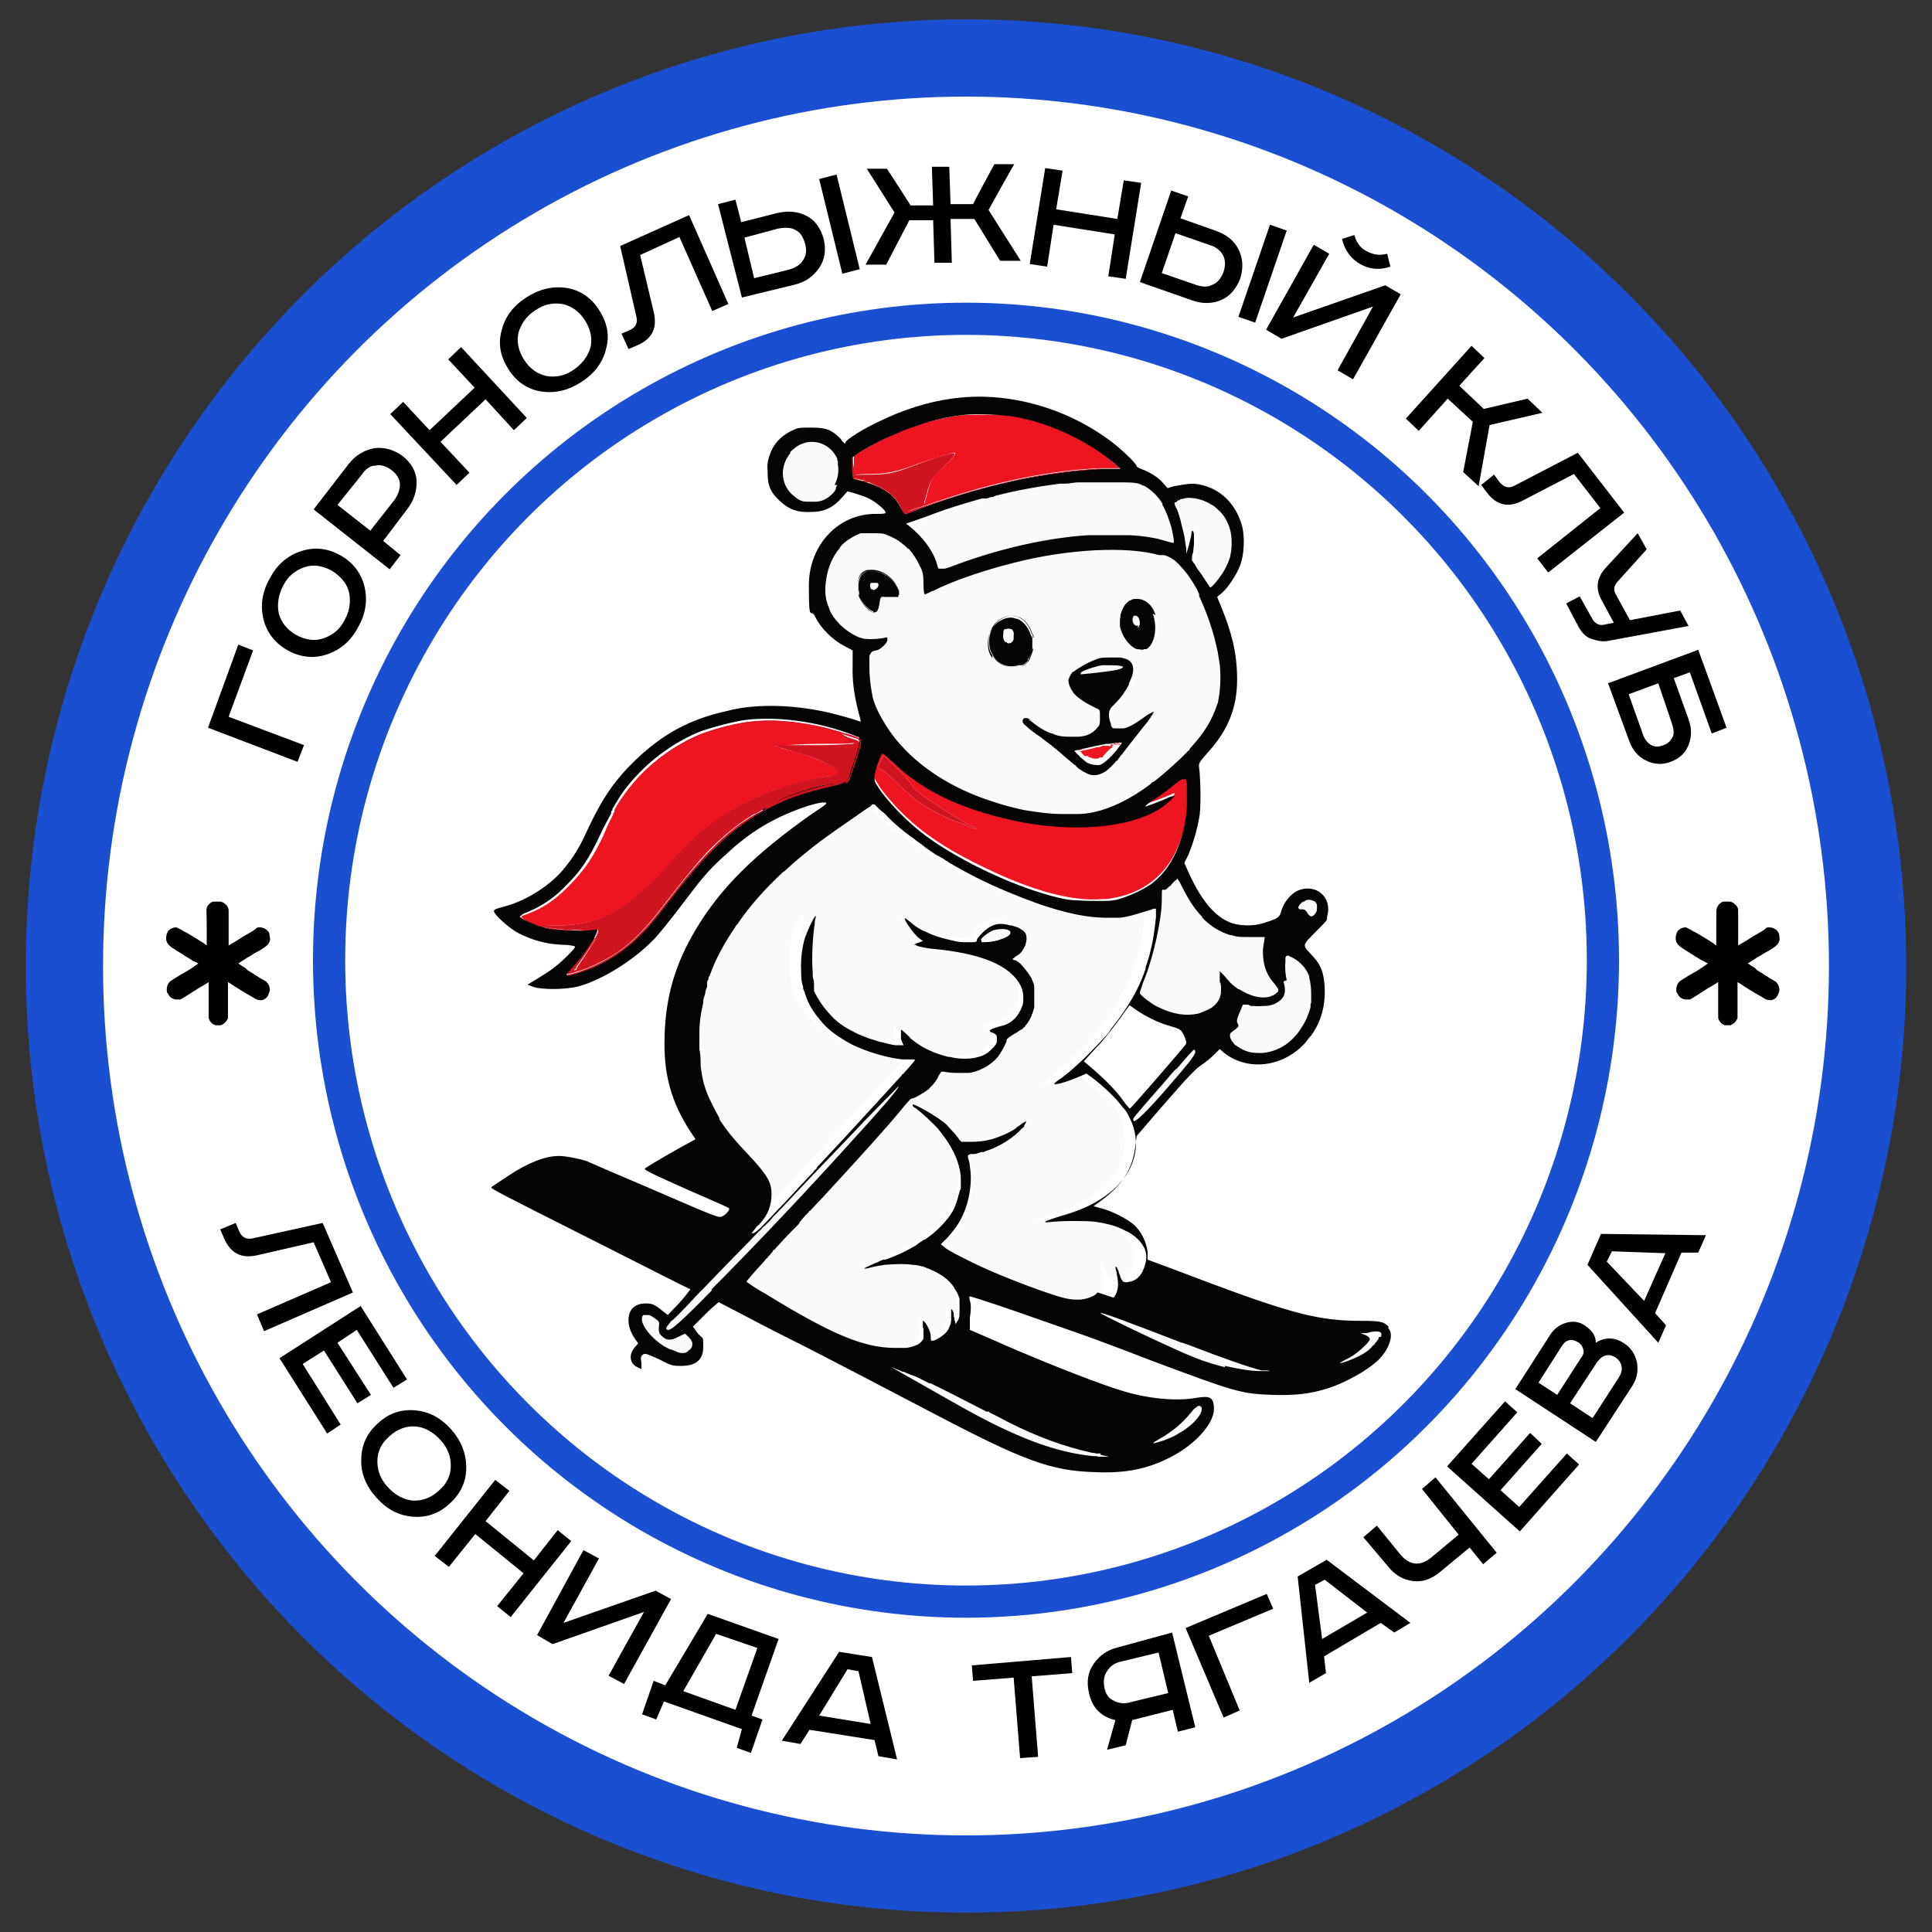
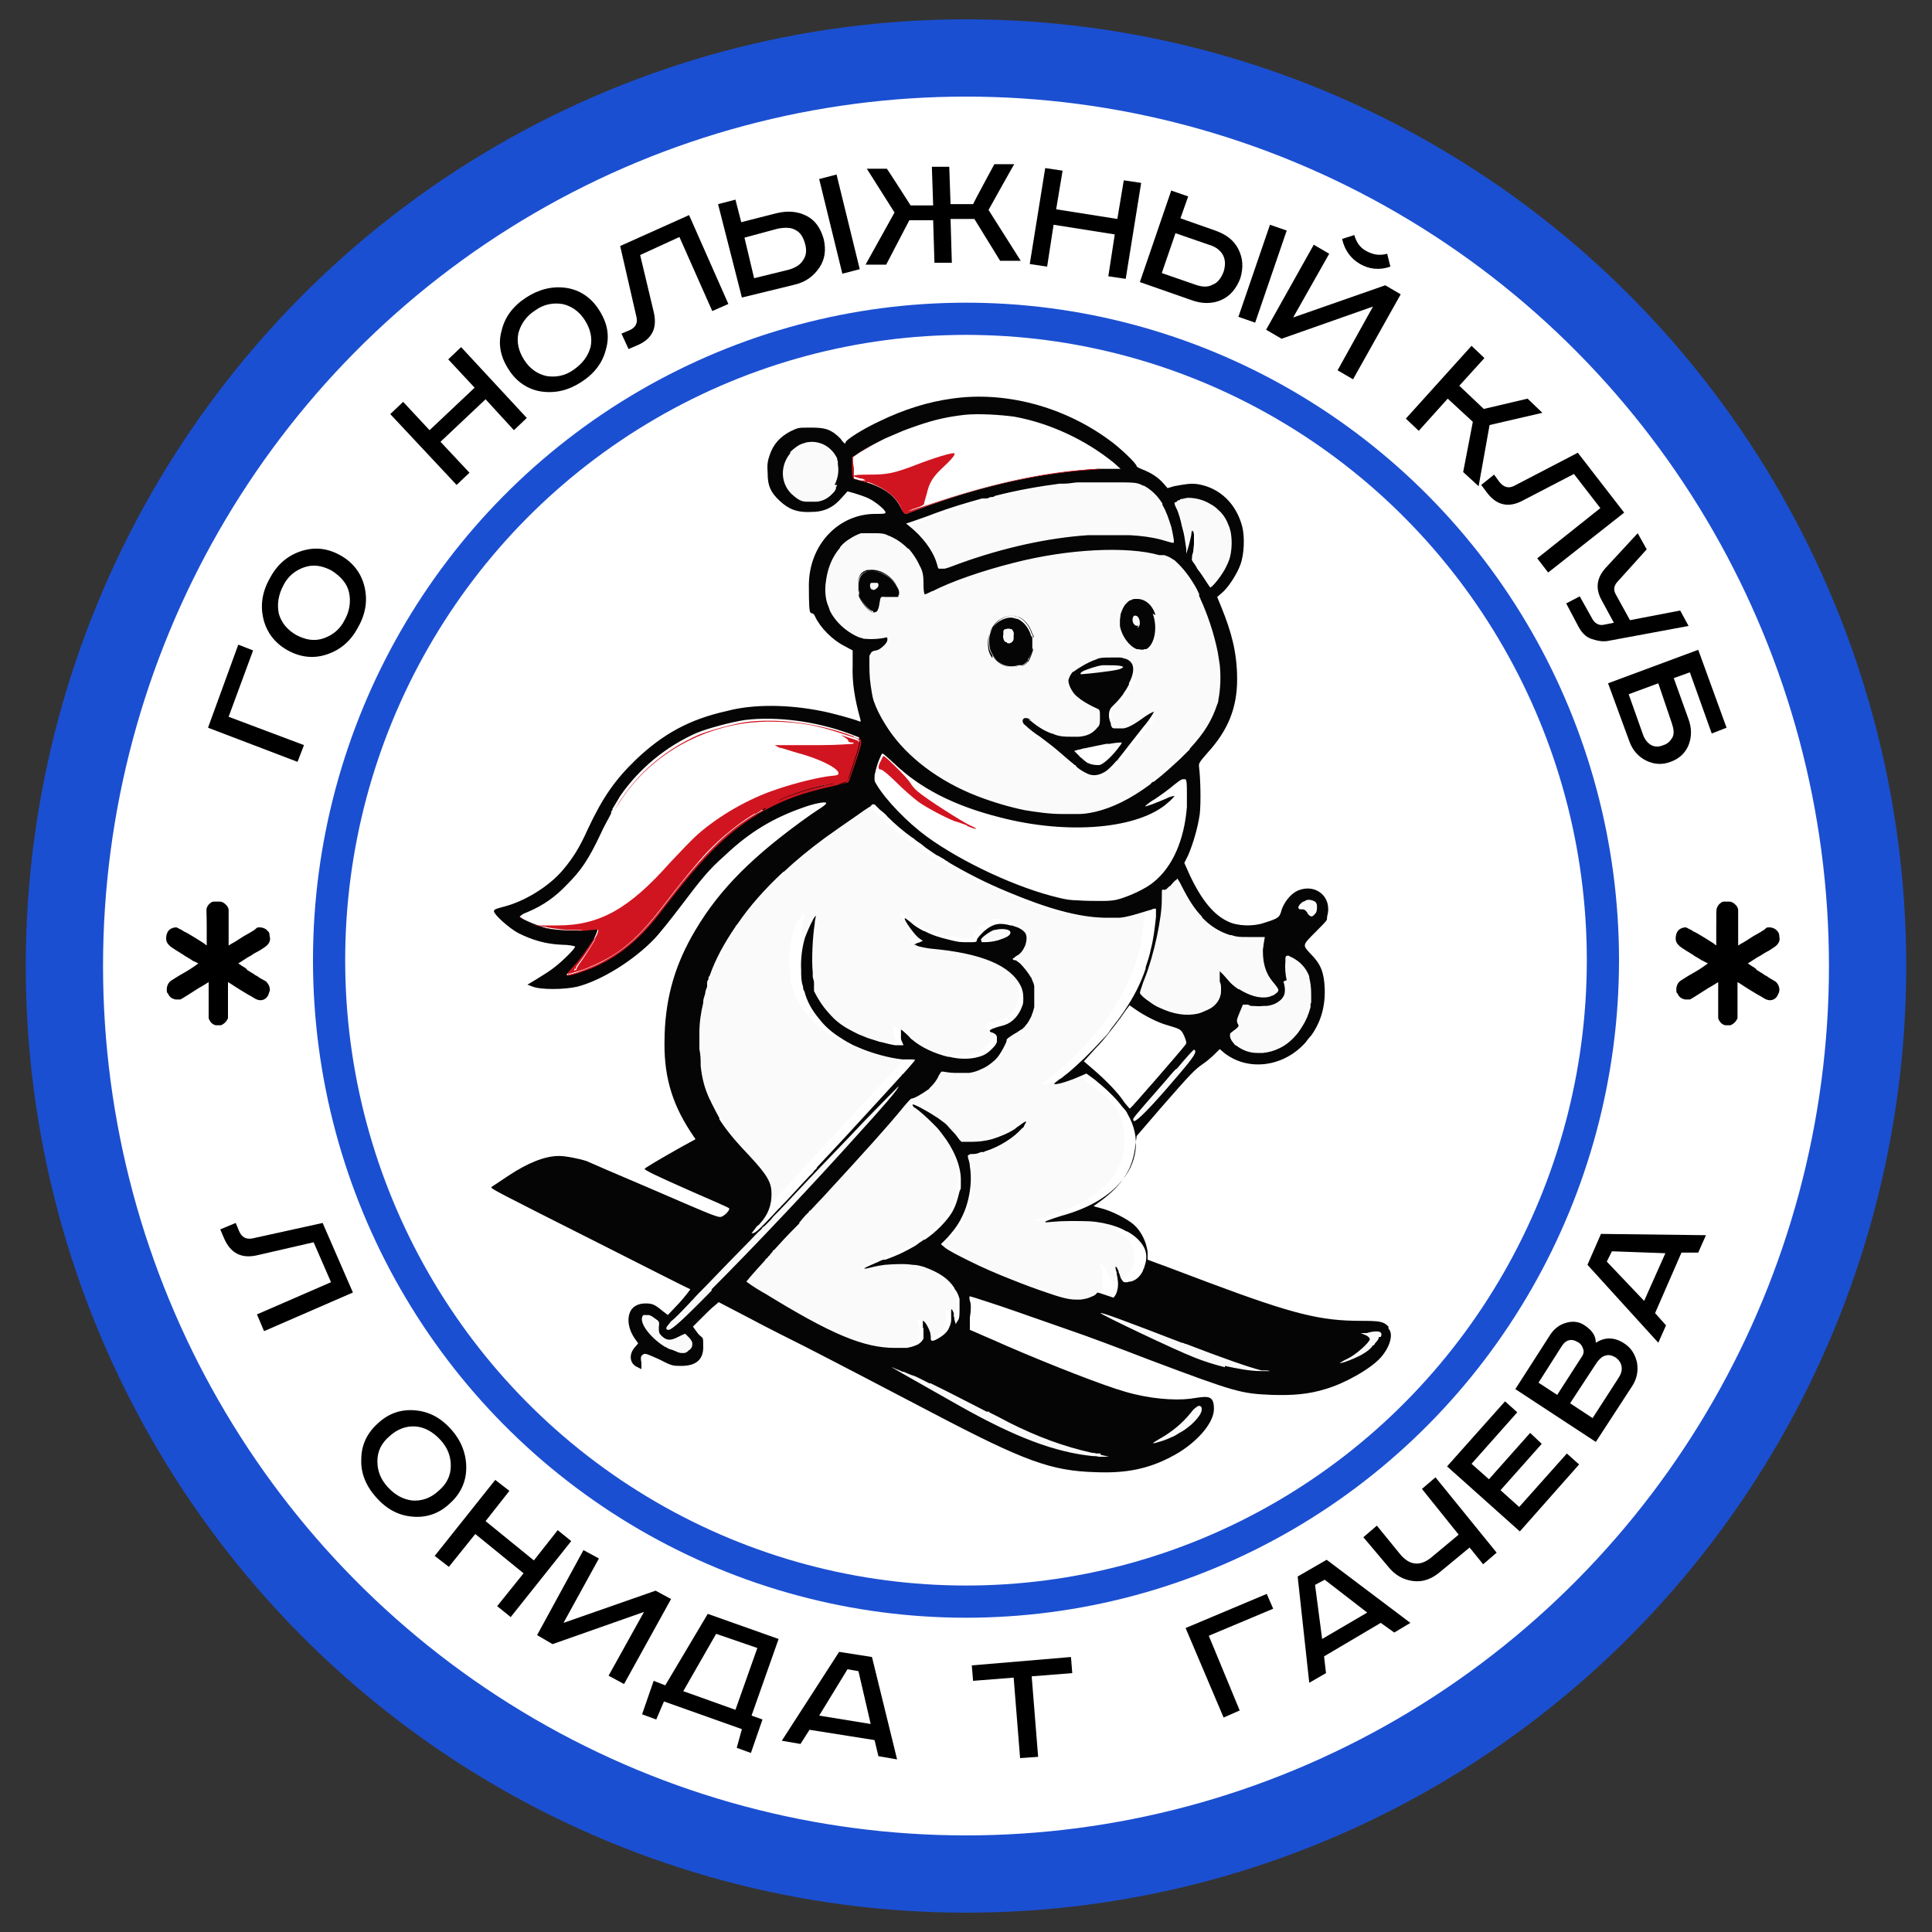
<svg xmlns="http://www.w3.org/2000/svg" id="_Слой_1" data-name="Слой_1" version="1.1" viewBox="0 0 300 300">
  <rect x="0" y="0" width="300" height="300" fill="#333333" stroke="none" />
  <defs>
    <style> .st0 { fill: #d11520; } .st0, .st1, .st2, .st3 { fill-rule: evenodd; } .st1 { fill: #050505; } .st2 { fill: #ef1520; } .st3 { fill: #fafafa; } .st4 { stroke-width: 5px; } .st4, .st5 { fill: #fff; stroke: #1b4fd1; stroke-miterlimit: 10; } .st5 { stroke-width: 12px; } </style>
  </defs>
  <g id="_Слой_11" data-name="_Слой_1">
    <g id="_Слой_3">
      <ellipse class="st5" cx="150" cy="150" rx="140" ry="141" />
      <ellipse class="st4" cx="150" cy="149.1" rx="98.9" ry="99.6" />
    </g>
    <g id="_Слой_2">
      <g>
        <path d="M32.3,113l4.7-12.9,2.3.9-3.8,10.3,11.7,4.4-1,2.6s-13.9-5.3-13.9-5.3Z" />
        <path d="M46.7,85.6c2.1-.7,4.1-.5,6.1.6s3.3,2.8,3.8,4.9.2,4.2-1,6.3c-1.1,2.1-2.7,3.5-4.8,4.2-2,.7-4.1.5-6.1-.6s-3.3-2.8-3.8-4.9-.2-4.2,1-6.3c1.1-2.1,2.7-3.5,4.8-4.2ZM43.3,95.3c.4,1.4,1.3,2.5,2.7,3.3,1.5.8,2.9,1,4.3.5,1.4-.5,2.5-1.4,3.2-2.8.8-1.4,1-2.9.7-4.3s-1.3-2.5-2.7-3.4c-1.5-.8-2.9-1-4.3-.5-1.4.5-2.5,1.4-3.2,2.8-.8,1.5-1,3-.7,4.4Z" />
-         <path d="M48.7,79.1l5.4-7c1.1-1.4,2.4-2.2,4-2.5,1.6-.2,3,.2,4.4,1.2,1.4,1.1,2.1,2.4,2.2,3.9,0,1.6-.4,3-1.5,4.4l-3.7,4.9,2.7,2.2-1.7,2.2s-11.8-9.3-11.8-9.3ZM52.4,78.4l5.1,4,3.7-4.7c.6-.8.9-1.7.9-2.5s-.5-1.6-1.3-2.2-1.6-.9-2.5-.7c-.9,0-1.6.6-2.2,1.5,0,0-3.7,4.6-3.7,4.6Z" />
        <path d="M60.6,64.3l2-1.9,4.1,4.4,7-6.6-4.1-4.4,2-1.9,10.2,11-2,1.9-4.4-4.8-7,6.6,4.5,4.8-2,1.9s-10.3-11-10.3-11Z" />
        <path d="M87.9,44.7c2.1.3,3.9,1.5,5.1,3.4,1.3,2,1.7,4,1.1,6.1-.5,2.1-1.8,3.8-3.8,5.1s-4,1.8-6.2,1.5c-2.1-.3-3.9-1.5-5.1-3.4-1.3-2-1.7-4-1.1-6.1.5-2.1,1.8-3.8,3.8-5.1s4.1-1.8,6.2-1.5ZM80.5,51.7c-.3,1.4,0,2.8.9,4.2s2.1,2.2,3.5,2.5c1.4.2,2.8,0,4.2-1s2.2-2.1,2.6-3.5c.3-1.4,0-2.8-.9-4.2s-2.1-2.2-3.5-2.5c-1.4-.2-2.8,0-4.2,1-1.4.9-2.2,2.1-2.6,3.5Z" />
        <path d="M96.3,38.2l10.7-4.8,6.1,13.8-2.5,1.1-5.1-11.5-6.1,2.8,2.1,8.8c.6,2.5-.2,4.2-2.5,5.2l-1.4.6-1.1-2.4,1.2-.5c1-.4,1.4-1.2,1.1-2.2,0,0-2.5-10.9-2.5-10.9Z" />
        <path d="M111.5,31.7l2.7-.7.9,3.5,5.5-1.4c1.7-.4,3.2-.3,4.6.4s2.2,1.9,2.7,3.6c.4,1.7.2,3.2-.7,4.5s-2.1,2.2-3.8,2.6l-8.2,2s-3.7-14.5-3.7-14.5ZM115.6,36.9l1.5,6.3,5.3-1.3c1.1-.3,1.9-.8,2.3-1.5.5-.7.6-1.5.3-2.6-.3-1-.7-1.7-1.5-2.1-.7-.4-1.6-.4-2.7-.2l-5.2,1.4h0ZM127.2,27.8l2.7-.7,3.6,14.7-2.7.7s-3.6-14.7-3.6-14.7Z" />
        <path d="M134.6,26.2h3.1c0-.1,3.7,5.7,3.7,5.7h3.5c0-.1-.2-6-.2-6h2.7c0-.1.2,5.8.2,5.8h3.5c0-.1,3.3-6.2,3.3-6.2h3.1c0-.1-4,7.1-4,7.1l5,7.9h-3.2l-4-6.5h-3.7l.2,6.8h-2.7l-.2-6.6h-3.7l-3.6,6.9h-3.2l4.5-8.1-4.3-6.8h0Z" />
        <path d="M162.3,26.1l2.7.4-1,6,9.5,1.5,1-6,2.7.4-2.4,14.9-2.7-.4,1-6.5-9.5-1.5-1,6.5-2.7-.4s2.4-14.9,2.4-14.9Z" />
        <path d="M181.9,29.6l2.6.9-1.2,3.4,5.4,1.9c1.7.6,2.9,1.5,3.6,2.9.7,1.4.8,2.8.3,4.5-.6,1.6-1.6,2.8-3,3.4-1.4.6-3,.6-4.6,0l-8-2.8,4.9-14.3h0ZM182.5,36.3l-2.1,6.1,5.2,1.8c1.1.4,2,.4,2.7,0,.8-.3,1.3-1,1.7-2,.3-1,.3-1.8-.1-2.6-.4-.7-1.1-1.3-2.2-1.6l-5.2-1.8h0ZM197.2,34.9l2.6.9-4.9,14.3-2.6-.9,4.9-14.3Z" />
        <path d="M204,38l2.4,1.4-5.6,9.9,14.3-5,2.4,1.4-7.4,13.2-2.4-1.4,5.5-9.9-14.2,5-2.4-1.4s7.4-13.2,7.4-13.2ZM215.4,39.4l.5,2c-1.7.6-3.3.4-4.7-.4-1.4-.8-2.4-2.1-2.8-3.9l1.9-.6c.3,1.1.9,2,1.9,2.5,1.1.6,2.1.7,3.2.4h0Z" />
        <path d="M228.5,53.7l2,1.9-3.9,4.3,3.8,3.6,6.8-1.6,2.3,2.2-8.2,1.9-1.7,9.5-2.4-2.2,1.5-7.8-3.9-3.6-4.5,5-2-1.9,10.2-11.3h0Z" />
        <path d="M245,70.3l7.2,9.3-11.8,9.3-1.7-2.2,9.8-7.8-4.1-5.3-7.9,4.1c-2.2,1.2-4.1.8-5.6-1.2l-.9-1.2,2-1.6.8,1.1c.7.9,1.5,1.1,2.4.6,0,0,9.8-5.1,9.8-5.1Z" />
        <path d="M254.3,82.8l1.4,2.5-4.6,5.1c-.5.6-.6,1.2-.2,1.9l2.2,4,7.8-1.5,1.3,2.4-12.4,2.3c-.9.2-1.8,0-2.7-.3s-1.5-1-2-1.9l-1.9-3.6,2.1-1.1,1.9,3.4c.4.8,1.1,1.2,1.9,1l1.5-.3-1.9-3.5c-1-1.8-.8-3.5.7-5.1l4.9-5.3h0Z" />
        <path d="M263.7,100.9l4.4,12.1-2.3.9-3.4-9.5-2.5.9,2.3,6.4c.5,1.4.5,2.7,0,4-.5,1.2-1.4,2.1-2.8,2.6-1.3.5-2.6.4-3.8-.2s-2.1-1.6-2.6-3l-3.3-9s14-5.2,14-5.2ZM257.5,106.1l-4.6,1.7,2.2,6.2c.3.9.8,1.4,1.3,1.7.6.3,1.2.3,1.9,0,.7-.2,1.1-.7,1.4-1.2.3-.6.2-1.3-.1-2.2l-2.1-6.2h0Z" />
      </g>
      <g>
        <path d="M50.1,189.9l4.7,10.8-13.8,6-1.1-2.6,11.5-5-2.7-6.2-8.7,2c-2.5.6-4.2-.3-5.2-2.6l-.6-1.4,2.4-1,.5,1.2c.4,1,1.1,1.4,2.1,1.2l10.9-2.4Z" />
-         <path d="M56,202.8l7.2,11.4-2.1,1.3-5.7-9-3,2,5.2,8.1-2.1,1.3-5.2-8.2-3.3,2.1,5.9,9.4-2.1,1.4-7.4-11.7s12.6-8.1,12.6-8.1Z" />
        <path d="M72.4,227.9c0,2.2-.9,4.1-2.6,5.6-1.7,1.6-3.7,2.2-5.8,2-2.2-.2-4-1.2-5.6-3s-2.4-3.8-2.3-5.9c0-2.2.9-4.1,2.6-5.6,1.7-1.6,3.7-2.2,5.8-2,2.2.2,4,1.2,5.6,3,1.5,1.7,2.3,3.7,2.3,5.9ZM64.5,221.5c-1.4-.1-2.8.4-4,1.5-1.3,1.1-1.9,2.4-1.9,3.9s.5,2.8,1.6,4,2.3,1.9,3.8,2.1c1.4.1,2.8-.3,4.1-1.5,1.3-1.1,1.9-2.4,1.9-3.9s-.5-2.8-1.6-4c-1.2-1.3-2.5-2-3.9-2.1Z" />
        <path d="M76.9,229.8l2.2,1.7-3.7,4.7,7.5,6.1,3.7-4.7,2.1,1.7-9.4,11.8-2.1-1.7,4.1-5.1-7.5-6.1-4.1,5.1-2.2-1.7,9.4-11.8Z" />
        <path d="M90.6,240.7l2.4,1.3-5.5,10,14.3-5,2.4,1.3-7.3,13.2-2.4-1.3,5.5-9.9-14.2,5-2.4-1.4,7.2-13.2h0Z" />
        <path d="M109.9,250.6l11,3.9-4.2,11.9,1.7.6-1.8,5.2-2.2-.8.8-2.9-12.1-4.3-1.2,2.8-2.2-.8,1.8-5.2,1.8.7,6.6-11.1h0ZM111.2,253.7l-5.1,8.9,8.1,2.9,3.4-9.6-6.4-2.2Z" />
        <path d="M130.3,256.5l5.1.8,3.9,15.9-2.9-.5-.6-2.5-10.1-1.6-1.4,2.2-2.9-.5,8.9-13.8ZM131.6,259.2l-4.4,7.2,8,1.3-1.9-8.2-1.7-.3h0Z" />
-         <path d="M150.9,258.6l15.4-1.3.2,2.5-6.3.5,1,12.5-2.8.2-1-12.5-6.3.5-.2-2.4h0Z" />
-         <path d="M182,253.5l3.6,14.7-2.7.7-.8-3.4-6.3,1.6-1,3.9-2.9.7,1.3-4.6c-2.2-.5-3.6-1.9-4.1-4.2-.4-1.7-.2-3.2.7-4.5s2.1-2.2,3.8-2.6l8.4-2.3h0ZM179.9,256.6l-5.8,1.4c-1,.2-1.7.7-2.2,1.5-.5.7-.6,1.6-.4,2.6.2,1,.7,1.7,1.5,2,.7.4,1.6.5,2.6.2l5.8-1.4-1.5-6.3h0Z" />
+         <path d="M150.9,258.6l15.4-1.3.2,2.5-6.3.5,1,12.5-2.8.2-1-12.5-6.3.5-.2-2.4Z" />
        <path d="M184.1,252.8l12.6-5.3,1,2.3-10,4.2,4.8,11.6-2.5,1.1-5.9-13.9h0Z" />
        <path d="M201.5,244.8l4.5-2.6,13,9.8-2.5,1.5-2.1-1.5-8.8,5.2.3,2.6-2.6,1.5-1.8-16.5h0ZM204.2,246.1l1.1,8.4,7-4.1-6.6-5.1-1.5.8h0Z" />
        <path d="M211.7,238.7l2.1-1.8,3.5,4.3c1.5,1.9,3.2,2.1,5,.6l4.2-3.5-5.7-7.1,2.1-1.8,9.5,11.7-2.1,1.8-2.1-2.6-4.6,3.8c-1.3,1.1-2.7,1.6-4.2,1.4-1.5-.2-2.8-.9-3.9-2.3l-3.8-4.5h0Z" />
        <path d="M224.7,227.7l9-10.1,1.9,1.7-7.1,8,2.7,2.4,6.4-7.2,1.8,1.7-6.4,7.2,2.9,2.6,7.4-8.3,1.9,1.7-9.2,10.4-11.3-10.1h0Z" />
        <path d="M235.3,215.7l5.2-8.1c.7-1.2,1.6-1.9,2.7-2.2,1-.3,2.1-.2,3,.5,1,.7,1.6,1.5,1.6,2.6,1.4-.9,2.9-.9,4.4.1,1.1.7,1.7,1.7,2,3,.2,1.3,0,2.5-.8,3.7l-5.6,8.6-12.5-8.2h0ZM238.9,214.7l2.9,1.9,3.8-5.9c.3-.4.4-.9.2-1.3-.1-.4-.4-.8-.8-1-1-.6-1.9-.4-2.6.8l-3.5,5.5h0ZM243.8,217.9l3.5,2.3,4-6.2c.4-.6.6-1.2.5-1.8s-.4-1-.9-1.4c-.5-.3-1.1-.5-1.6-.3-.5.1-.9.5-1.3,1l-4.2,6.4Z" />
        <path d="M246.5,196.4l2.1-4.8,16.3.2-1.2,2.7h-2.6l-4.1,9.4,1.7,1.9-1.2,2.7-11-12.1h0ZM249.5,195.9l5.8,6.1,3.3-7.4-8.3-.3-.8,1.6h0Z" />
      </g>
    </g>
    <g id="_Слой_7">
      <path d="M33.2,140c-.2,0-.4.1-.5.2-.3.2-.5.5-.6.8s0,.3,0,3.1,0,2.7,0,2.7c0,0-.2-.1-.4-.3-.6-.4-2.4-1.5-2.6-1.6-.1,0-.3-.2-.4-.2s-.3-.2-.5-.3c-.4-.2-.6-.3-.8-.4-.5,0-1,.2-1.3.6-.2.3-.3.7-.3,1.1s.1.7.4,1c.2.2.1.2,1.2.9.3.2.7.4.8.5.1,0,.4.3.8.5.3.2.7.4.8.5s.4.2.6.3.4.2.4.2c0,0-.3.2-.7.5-.7.5-1.6,1-2.3,1.4-.2.1-.6.4-.8.5-.3.2-.5.3-.6.4-.3.3-.5.7-.5,1.2s0,.5.2.7c.2.5.6.8,1.2.9h.7c.1,0,1.8-1.1,2.9-1.8.4-.2,1.5-.9,1.5-.9v5.6c.2.6.6,1,1.1,1.1h.8c.5-.2.9-.6,1.1-1.1v-5.6s.2.1.5.3.9.6,1.4.9,1.3.8,1.7,1c.5.3.8.5.9.5.7.3,1.5,0,1.8-.8,0-.2.2-.4.2-.7,0-.5-.2-.9-.5-1.2,0-.1-.3-.2-.8-.5-.4-.2-.7-.5-.8-.5s-.4-.3-.8-.5c-.3-.2-.7-.4-.7-.5s-.4-.3-.7-.5l-.6-.4,1.1-.7c.4-.3.9-.5,1-.6s.6-.4,1.2-.7c1.1-.7,1.2-.8,1.4-1.1s.3-.6.2-1,0-.7-.3-.9c-.3-.4-.8-.6-1.3-.6s-.4.1-.8.4c-.5.3-.6.4-1.7,1-.5.3-1.2.8-1.6,1-.4.2-.6.4-.7.4v-5.5c0-.3-.2-.6-.4-.8-.3-.3-.6-.5-1-.5h-.8Z" />
      <path d="M267.7,140c-.2,0-.4.1-.5.2-.3.2-.5.5-.6.8s-.1.3-.1,3.1,0,2.7,0,2.7c0,0-.2-.1-.4-.3-.6-.4-2.4-1.5-2.6-1.6-.1,0-.3-.2-.4-.2s-.3-.2-.5-.3l-.8-.4c-.5,0-1,.2-1.3.6-.2.3-.3.7-.3,1.1s.1.7.4,1c.2.2.1.2,1.2.9.3.2.7.4.8.5.1,0,.4.3.8.5.3.2.7.4.8.5.1,0,.4.2.6.3l.4.2s-.3.2-.7.5c-.7.5-1.6,1-2.3,1.4-.2.1-.6.4-.8.5-.3.2-.5.3-.6.4-.3.3-.5.7-.5,1.2s0,.5.2.7c.2.5.6.8,1.2.9h.7c.1,0,1.8-1.1,2.9-1.8.4-.2,1.5-.9,1.5-.9v5.6c.2.6.6,1,1.1,1.1h.8c.5-.2.9-.6,1.1-1.1v-5.6s.2.1.5.3.9.6,1.4.9,1.3.8,1.7,1c.5.3.8.5.9.5.7.3,1.5,0,1.8-.8.1-.2.2-.4.2-.7,0-.5-.2-.9-.5-1.2-.1-.1-.3-.2-.8-.5-.4-.2-.7-.5-.8-.5s-.4-.3-.8-.5c-.3-.2-.7-.4-.7-.5s-.4-.3-.7-.5c-.3-.2-.6-.4-.6-.4l1.1-.7c.4-.3.9-.5,1-.6,0,0,.6-.4,1.2-.7,1.1-.7,1.2-.8,1.4-1.1.2-.3.3-.6.2-1,0-.4-.1-.7-.3-.9-.3-.4-.8-.6-1.3-.6s-.4.1-.8.4c-.5.3-.6.4-1.7,1-.5.3-1.2.8-1.6,1s-.6.4-.7.4v-5.5c0-.3-.2-.6-.4-.8-.3-.3-.6-.5-1-.5h-.8Z" />
    </g>
  </g>
  <g id="_Слой_21">
-     <path class="st2" d="M117.7,125.9c-2.5,1.4-5.8,4-8.1,6.4-1.5,1.5-4.2,4.8-7,8.6-3.1,4-5.8,6.4-9.1,8.2-1.6.8-3.5,1.6-4,1.6s-.3,0-.3-.2,0-.1.2,0c0,0,.2,0,0,0,0-.1,0-.4.3-.7.9-1.2,3.1-4.4,2.6-4.1,0,0-.6.8-1.1,1.6-.6.9-1.5,2.1-2.1,2.7-.6.6-1,1.2-1,1.2.2.2,3.5-1,5.2-1.9,3.8-2,6.2-4.2,10.1-9.3,5.8-7.6,9.3-11.1,13.8-13.7.8-.5,1.5-.9,1.5-1s0,0-1.1.5h0ZM129.3,121.8c-.2,0-.9,0-1.5.2-2.7.6-7.1,2.1-6.9,2.4s.5,0,1.1-.4c1.1-.5,4.4-1.5,6.5-1.9.6,0,1-.3.8-.3ZM184.3,122v-1.3c-.1,0-.1-.4-.1-.4l-.4.3-1.5,1.1c-1,.8-2.4,1.8-3.1,2.2-.7.4-1.1.8-1,.8.2,0,2.5-.8,4-1.5.2,0,.3,0,.2,0h0c0,.2-.3.5-.7.8-2.8,2.9-8.4,4.4-16,4.1-10.8-.4-20.9-4.2-27.4-10.3l-1.3-1.2h0l-.3.6c-.2.3-.5,1.2-.7,2l-.3,1.2v.3h0c0,0,.6,1,.6,1,.3.6,1.2,1.7,1.8,2.4,3.5,4.1,7.6,7.1,14.1,10.3,5.9,2.9,10.9,4.6,15,5.1,1.5.2,2.8.2,4.1.1h.5c7.5-.9,11.9-6,12.6-14.6v-3.3.3ZM150.2,128.2c-.7-.3-1.6-.6-2-.7-1.3-.5-4.2-2-5.6-3-.8-.6-2.3-1.9-3.4-3-1.2-1.2-2.2-2-2.4-2-.5,0-.5-.5,0-1.4.2-.4.3-.7.4-.7.3,0,3.7,3.4,4.1,4.1.3.5.8,1.1,1.2,1.4,1.4,1.2,6.9,4.7,8.2,5.3,1.4.6,1,.7-.4.1h-.1ZM173.9,115.8s0-.2-.2-.2h-1.4.1c.2.3.1.3-.4.2h-.8s-.1,0-.5.2c-.2,0-.4,0-.7,0h-.2c-.6,0-1.1,0-1.3,0h0q0,0-.2,0h-.7s.1,0,.2,0h-.2c0,0-.1,0-.2,0h-.3c-.1,0,.1.3.6.7h.1c.3.4.6.7.7.7h.2c.3,0,.4,0,.3.2h.3s.3.2.7.2.8,0,.7-.2c0,0,0,0,.2,0h.3c0-.2,1.2-1.4,1.3-1.4,0,0,.1,0,.2-.2,0-.2.1-.3.2-.4h0c.1-.2.2-.4.3-.4s0,0,0,0c0,0,.2,0,.2-.2s0,0,0,0l.5.4ZM131.3,114c-3.2-1.1-5.2-1.5-8.3-1.9-2.8-.3-4.1-.3-6.4,0-7.8.8-14.8,4.8-19.3,10.8-.8,1.1-1.4,1.9-1.9,2.9,0,0,0,0,0,.2,0,0,0,.2-.2.3v.2c-.4.8-.9,1.7-1.4,3-1.6,3.5-3.1,5.7-5.4,8-2,2.1-4.1,3.5-6.2,4.3l-.8.3-.5.2h0l.4.4c1.7,1.1,4.9,1.9,7.5,1.9h1.8l-2.3-.2c-1.3,0-2.7-.3-3.2-.4-.8-.2-.7-.3,1.6-.3,6.5,0,11.1-2.6,17.4-9.7,1.5-1.6,3.4-3.6,4.3-4.4,3.4-3,8-5.6,12.2-7,3.2-1,6.7-1.9,8.4-2.1,1.2,0,1.4-.2,1.3-.5-.2-.8-3-2.1-6.4-3.1-1.1-.3-2.4-.7-2.8-.8l-.7-.3h1.5c.8-.2,3.5-.3,5.9-.3s4.5,0,4.7-.2.2-.2-.1-.2-.5,0-.6-.3-.4-.4-.7-.6c-.7-.4-.5-.3,1.3.3,1.5.5,1.5,0,.2,3.9l-.9,2.7-.9.3c-.5.2-.7.3-.6.3.2,0,.6,0,1-.3.6-.3.7-.4,1.5-3,1.3-4.1,1.5-3.6-1.3-4.5h0ZM139.9,78.4c-.5-1.1-2-2.4-3.4-3-.8-.4-1.5-.6-1.6-.6s0,0,.3.2c2.8,1.2,3.5,1.8,4.7,3.4l.3.5-.2-.5h-.1ZM173.9,72.7l-.8-.7c-3.5-3.1-8.3-5.5-13.4-6.9-2.4-.6-2.9-.7-6.3-.7s-4,0-5.6.3c-2.9.5-5.6,1.3-8.2,2.4h0c-.7.3-1.4.6-2.1.9h0c-1,.5-2.1,1.1-3.1,1.7-.9.5-1.7,1.1-1.8,1.1v3.5c.1,0,1,.2,1,.2.5,0,.9.2.9,0,0,0-.3-.2-.8-.3-1.5-.4-1-.6,1.3-.6s3.9-.2,7.3-1.5c2.8-1,5.8-1.9,6-1.8.2.2-.6,1.1-1.8,2.2-1.5,1.3-2.1,2.2-2.5,4.1-.2.7-.4,1.4-.4,1.5s-.6.4-1.3.7-1.3.5-1.2.5,1.6-.5,3.4-1.1c9.8-3.4,18.6-5.2,26.4-5.5h3.2c0,0-.2,0-.2,0Z" />
    <path class="st3" d="M124.5,68.8c-2.4.8-3.7,3.4-3,5.9.4,1.4,1.9,2.8,3.3,3.2,3.5.8,6.7-2.9,5.5-6.2-.8-2.4-3.4-3.6-5.8-2.8h0ZM166.9,75.1c-4.8.5-9.5,1.4-14,2.6-3.9,1-11.8,3.8-11.8,4.1,0,0,.5.5,1,.9,1.3,1,2.9,3.4,3.3,4.9.2.6.4,1.1.5,1.1s1.3-.4,2.6-.9c3.6-1.3,8-2.5,11.7-3.3,5.4-1.1,7.6-1.3,12.5-1.3s4.6,0,6.7.5c1.3.3,2.5.6,2.7.6.5.2.4-.2-.1-2.5-.6-2.4-1.6-4.3-2.8-5.4-1.5-1.4-2.2-1.5-6.7-1.6-2.2,0-4.7,0-5.5,0h0v.2ZM183.6,77.5c-.5,0-1,.3-1,.3,0,0,.2.7.5,1.5.6,1.5,1.3,4.9,1.4,6v.6l.3-.6c.1-.3.4-1.2.5-1.9s.3-1.3.4-1.3c.2,0,.4,1.7.3,2.7,0,.5-.3,1.2-.4,1.6q-.3.6.1,1.2c.7,1,2.3,3.2,2.4,3.5.2.4,1.9-1.7,2.6-3.2.7-1.4.7-1.5.7-3.7s0-2.3-.7-3.4c-1.5-2.7-4.4-4.2-7-3.5h0v.2ZM133.7,82.7c-2.5.8-4,2.5-5,5.5s-.7,3.9-.3,5.3c.5,1.9,2.3,4.2,4.3,5.2.9.5,1.3.5,2.8.6,1,0,1.9,0,2.2-.2.4,0,.4,0,.4.2,0,.5-.8,1.3-1.8,1.7-.8.3-.9.4-1,1.2-.4,3.1.4,7,1.9,9.7.8,1.4,2.8,3.9,4.2,5.2,4.5,4.2,10.1,7,17.5,8.7,3.2.7,8.1,1,10.6.6,4.7-.8,10.3-4.3,15.5-9.7,3.5-3.6,5.1-7.1,5.1-11s-2-10.7-4.2-14.5c-1.1-1.9-2.9-4-3.8-4.5-3.5-1.8-11.5-2-20.1-.4-4.8.9-11.5,2.9-15.8,4.8-1.3.6-2.4,1-2.4,1,0,0-.2-.8-.2-1.7-.1-1.9-.5-3.1-1.7-4.6-.8-1.1-2.5-2.3-3.8-2.9-1-.4-3.5-.6-4.5-.2h.1ZM133.9,88.9c-1.4,1-.9,4.3.9,5.8,1.1.9,1.9.3,1.9-1.3s.4-1.1,1.4-.7,1.5.3,1.5-.3-.7-1.9-1.4-2.6c-1.2-1.1-3.4-1.6-4.4-.9h.1ZM135.2,90.5c-.2.2-.1.8.2.9.4,0,1.2-.5,1-.8-.1-.2-.9-.3-1.1,0h0ZM175,93.5c-.8.7-1.2,1.9-1,3.4.3,2.6,2.8,4.8,4.4,3.9,1.6-.9,1.9-4.4.5-6.4-1.1-1.6-2.7-2-3.9-1h0ZM176.1,95.5c-.3.3-.3,1.2,0,1.5.4.4,1,.2,1-.4.1-1-.5-1.6-1.1-1.1h.1ZM155.6,95.9c-1.3.7-2.1,1.9-2.1,3.5s.3,2.1,1.1,3c1.2,1.2,2.4,1.5,3.9.8,2.3-1,2.7-4.5.8-6.6-.9-1-2.5-1.3-3.7-.7h0ZM156.1,97.6c-.4.3-.4,1.2,0,1.7.3.4.4.4.9.2.4-.2.5-.4.5-1,0-1.1-.6-1.5-1.4-1h0ZM170.5,102.3c-4.7,1.8-5.6,3.6-2.9,6,.9.9,1.7,1.3,3,1.8l.7.3v1.2c0,1.1,0,1.2-.7,1.9-.9.9-1.8,1.2-3.7,1.2s-3.7-.6-6.2-2.4c-.9-.7-1.6-.8-1.8-.3-.1.4.8,1.3,2.8,2.7.8.6,2.3,1.8,3.4,2.8,2.8,2.4,4.1,3.3,5.2,3.3s3-1.5,5.8-5.2c.8-1.1,1.9-2.4,2.3-2.8.8-.9,1.4-1.9,1.3-2.2,0,0-.8.3-1.6,1-1.7,1.2-3.2,1.9-4.3,1.9s-.7,0-1-.6c-.2-.3-.3-1-.3-1.5,0-.8,0-1,.7-1.6.4-.4,1.1-1.2,1.5-1.8,2-2.7,2.2-4.4.6-5.2s-3.9-.6-4.8-.2h0v-.3ZM171.6,103.3c-.9,0-3.9,1-3.9,1.2s.8,0,3.9-.2c2-.2,3.4-.6,2.7-.8-.5-.2-2-.3-2.7-.2h0ZM173.4,115.3h-.8c0,0,.7.2.7.2h.7l-1.4,1.6c-1.2,1.3-1.5,1.5-2.1,1.5s-1.5-.4-2.3-1.2l-.6-.7.7-.2c.4,0,1.6-.4,2.6-.6s1.7-.4,1.4-.4c-.6,0-3.2.5-4.2.8l-.8.3.9.9c1.5,1.4,2.3,1.7,3.5.9.6-.4,3.2-3.3,2.8-3.2,0,0-.5,0-.9.2h-.2ZM129.7,126.8c-8.5,5.9-13.2,10.2-17.1,15.5-4.5,6.2-6.6,12.3-6.6,19s.7,7.6,2.5,10.9c1.1,2,2.7,4.1,5.7,7.2,2.7,2.9,3.2,3.7,3.2,5.7s-.7,3.5-2.3,5c-.7.6-1.2,1.2-1.1,1.2,0,0,.4.1.7.1.8,0,2.3-1.5,13.2-13.4,4.7-5.1,9.4-10.2,10.6-11.4s2.1-2.3,2.1-2.3c0,0-.7-.1-1.6-.2-4.7-.3-9.8-2.6-12.8-5.6-2.6-2.6-3.6-5.1-3.6-9.2s.8-5.8,2.1-7.3q.4-.4.3,0c-.5,2-.6,3.1-.6,5.8s0,3.2.5,4.7c.3.9.9,2.1,1.3,2.7,2.3,3.5,7,6.1,11.9,6.7h1.2c0,.1-.3-.6-.3-.6-.3-.8-.4-1.9-.2-2,0,0,.7.4,1.3,1.1,3.7,3.7,10.8,4.7,13.3,1.9,1-1.2,1-2,0-2.6-.6-.3-.7-.6-.2-.7,2.8-.8,3.1-.9,3.7-1.5,1.8-1.9,1.8-4.5,0-6.5-2.1-2.3-6.2-3.7-12.4-4.3-1.3-.1-2.5-.3-2.8-.5l-.5-.2.7-.3.7-.3-.9-.8c-.8-.7-2.2-2.8-1.9-2.8s.6.4,1.1.8c1.1.9,2.7,1.7,4.1,2.2,1.2.4,4.2.9,5.2.9s.8,0,.9-.5c.2-.8,1.9-2.2,3-2.4.8-.2,1.1-.2,2.3.2.7.2,1.6.6,1.9.8.5.4.5.5.5,1.5s-.6,2.1-1.5,2.6l-.6.3,1,.7c4,2.9,3.5,9.2-.8,11.3-.4.2-.8.5-.9.7-.4,1.2-1.3,2.8-2,3.4-.4.4-1.4,1-2.1,1.3-1.2.5-1.5.6-3.2.6s-2.2,0-2.6-.1c-.6-.1-.6,0-.9.5-.4,1.1-1.8,2.4-3.1,3-.6.3-1.3.6-1.4.6s-.9.9-1.7,1.9c-1.7,2.1-6,7-11.8,13.2-8.5,9.1-12.3,13.4-12.2,13.5,0,0,1.2.8,2.5,1.6,10.3,6.3,15.2,8.5,19.8,8.7,2.7.1,4.2-.2,5-.9.6-.6.7-1.2.3-2.6-.1-.5-.2-.9-.1-.9.4,0,1.5,2.1,1.5,3s.4.3,1.3-.3c1.2-.7,1.8-1.9,1.6-3.3v-.9c.2,0,.7,1.2.9,2.1l.2.7.3-.5c.2-.3.3-1.1.3-2.1s0-1.8-.5-2.7c-1.7-3.6-6.7-5.4-12-4.3-1,.2-2,.4-2.2.5q-.4.1,0-.2c.2-.2,1.4-.7,2.7-1.2,4.5-1.7,6.9-3.2,9.2-5.6,1.6-1.7,2.4-3,2.8-5,.3-1.6.3-2.5,0-4.1-.7-2.8-2.7-5.7-5.6-8.1-1.7-1.4-2-1.7-1.2-1.5,1.7.5,5.4,3.3,6.7,5.1l.6.8h2c2.9-.2,5.1-1,7.4-2.7,1.2-.9,1.4-.8.8.3-1.3,2-4.9,4.2-8.1,4.7-.6.1-.8.2-.7.4.7,1.7.6,5.3,0,7.5-.6,1.8-1.7,3.7-3.1,5.1-1.3,1.4-1.4,1.1,1.5,2.8,5.2,2.9,15.9,6.9,18.8,6.9s2.9-.7,3.3-1.6c.4-.8.4-2.3,0-3.5-.1-.5-.2-.9-.2-.9.2,0,.9.9,1.3,1.9.4.9.6,1,1,1,.9,0,2-.8,2.5-1.7.7-1.3.7-3.1,0-4.2-1-1.6-3.1-2.7-6.4-3.4-1.7-.4-2.4-.4-4.9-.3-1.6,0-3.1.2-3.4.2h-.5s1.1-.5,2.5-.9c7.5-2.2,11.7-6.2,11.7-11.4s-2-6.3-6.1-9.5l-1.6-1.2-1.9.8c-2,.8-3.2,1.2-3.1.9,0-.1.9-.9,2-1.7,6.4-5.1,11.2-12.1,12.9-18.6.5-1.8,1.2-7.1,1.1-7.3,0,0-.9.2-2,.6-4.7,1.7-9.9,1.3-16.9-1.4-9.5-3.5-17.2-8.1-22.7-13.3-1.2-1.1-2.1-2-2.1-2,0,0-1.8,1.3-4,2.8h0l-.5-.6ZM181.3,137.5l-1.2,1.2v1.2c0,2.9-1.4,8.9-2.8,12.4-.4.9-.7,1.7-.7,1.9,0,.9,3.9,3.1,6.1,3.4,2.9.4,5.7-.6,6.5-2.5.3-.7.4-1.1.2-2.6v-1.8c-.1,0,.9,1.1.9,1.1,2.2,2.4,5.3,3.6,7.3,2.8.6-.2.7-.4.7-.9s-.2-.8-.6-1.2c-1.4-1.4-1.9-3.6-1.5-5.8l.3-1.3h-2.1c-2.2.2-3.5,0-5.2-.9-1.9-1-4-3.4-5.6-6.6-.5-.9-.9-1.7-1-1.7,0,0-.6.5-1.3,1.2h0ZM202.6,139.9c-.4.1-1,.9-1,1.2s.2.2.6.2.6.1.7.4c.3.9,1,.9,1.4,0,.3-.7.3-1.2-.2-1.6-.4-.4-.9-.5-1.5-.3h0ZM153.9,144.5c-.7.4-1.2.8-1.5,1.3-.2.3-.1.4,1.1.3,1.6-.1,3.5-.9,3.4-1.5,0-.5-2.1-.6-3-.1h0ZM199.9,148.4c-.4.5-.4,2.4-.1,3.7.4,1.6.4,2,0,2.7-.7.9-1.8,1.4-3.5,1.4s-1.8,0-2.3-.2l-.9-.2-.5,1.3c-.5,1.2-.5,1.3-.2,1.8s.4.5-.9,1.4c-1.2.9,1.3,3,3.7,3.2,2.3.2,4.1-.5,6-2.4s2.4-3.1,2.8-5.2c.7-3.1,0-5.4-2.2-6.9-1.4-.9-1.4-1-1.8-.5h-.1ZM182.4,166.2c-1.5,1.8-3.6,4.2-4.7,5.4-1.3,1.5-1.8,2.2-1.8,2.5.2.8.1.8,6.5-6.5,2.7-3.2,3.6-4.5,2.9-4.5s-1.4,1.5-2.9,3.2h0ZM134.2,174.1c-2.8,2.9-7.4,7.7-10.2,10.6-10.6,11-19.9,20.6-20,20.6-.2,0-.6.8-.5,1,.3.5,1.9-.9,6.2-5.3,2.5-2.6,5.3-5.4,6.2-6.3,17.4-18.4,24.4-26.2,23.5-25.9,0,0-2.4,2.4-5.2,5.4h0ZM99.6,204.3c-.7,1.6,3.2,5.4,6.1,5.8.6,0,.8,0,1.2-.4.4-.4.5-.6.4-1.1,0-.3-.4-.9-.7-1.2l-.6-.6-.9.5c-1.1.6-2,.6-2.7-.1-.4-.4-.5-.6-.4-1.4q0-.9-.8-1.5c-1.1-.7-1.3-.7-1.6,0h0ZM174.7,205.8c11.3,5.6,15.5,7,21.1,7.3h1.6l-1.2-.2c-2.4-.6-4.7-1.4-11.9-4.1-7.6-3-12.8-4.9-13.2-4.9s1.5.8,3.5,1.9h0ZM211.9,206.9h-.9c0,.1.7.4.7.4.8.3.9.8.5,1.3-.5.6-2.5,2.1-3.4,2.6-.5.3-1,.5-1,.6,0,.2,2.5-.8,3.4-1.3,2-1.1,3.3-2.9,2.8-3.5-.3-.3-.6-.3-2.1-.1h0ZM138.5,212.2s.8.5,1.7,1,2.9,1.6,4.4,2.5c11.5,6.8,17.7,9.4,24.3,10.2,3.4.4,3.7.3.7-.3-4.7-1-9.4-2.8-14.8-5.6-4.6-2.5-9.5-4.9-12.2-6.1-3.7-1.6-4.2-1.8-4.2-1.7h.1ZM184.9,219.5c-1.1,1.4-3,3-4.6,3.9-.6.3-1.1.7-1.1.7.1.1,2.4-.7,3.4-1.2,2-1.1,4.1-3.1,4.1-4.1s-.1-.5-.5-.5-.7.3-1.4,1.2h.1Z" />
    <path class="st1" d="M179.5,110.3h0s-.6.3-1.3.8c-1.4,1-2.4,1.7-3.4,1.9h0c-.2,0-.5,0-.7,0h-.6c-.4,0-.5,0-.7-.5h0v-.2c-.1-.3-.3-.8-.3-1.2s0-.7.2-1.1h0c.1-.2.3-.4.6-.7h0c0,0,.2-.2.3-.3.4-.4.8-.9,1.1-1.3,0,0,0,0,.1-.2.3-.4.6-.9.8-1.3h0v-.2c1-1.9.9-3.3-.5-3.8-.2,0-.5-.2-.9-.2h0c-.5,0-1,0-1.5,0h0c-.8,0-1.7,0-2.2.3-1.2.4-2.7,1.3-3.5,1.9h0c-.2,0-.3.3-.4.4-.2.3-.3.6-.4.9h0c0,.6.3,1.3.8,2h0c.3.4.7.7,1.1,1h0c.7.5,1.6,1,2.5,1.4h0c.5.2.5.3.5,1.3h0v.2c0,.7,0,1-.3,1.4h0s-.1,0-.2.2c-.7.8-1.5,1.2-2.8,1.3h-1c-1.1,0-2.1,0-3.1-.5h-.1c-1.1-.4-2.1-1-3.3-2,0,0-.2,0-.2-.2h0c-.4-.3-.6-.4-.9-.4s-.3,0-.5.3v.2c0,.2.1.4.5.7h0c.4.4,1.4,1.2,2.2,1.7.8.6,2.4,1.8,3.5,2.8.8.7,1.4,1.2,1.9,1.6,0,0,.2,0,.2.2.4.4.8.6,1.1.8h0c.4.2.7.4,1.1.5.8.2,1.6,0,2.5-.6h0c.5-.4,1-.9,1.6-1.6h.1q0,0,.1-.2c.5-.6,1.1-1.4,1.8-2.3.8-1,1.8-2.3,2.2-2.8.8-.9,1.4-1.9,1.6-2.3h0c0,0,.4,0,.4,0ZM167.8,104.7v-.2c0-.2,0,0,0,0,0,0,.2-.2.4-.3.7-.3,2.1-.8,3-.9h.8c.9,0,1.9,0,2.3.2h.1c0,.4-1.1.6-3.6.9-1.6.2-3,.3-3,.3h0ZM174.1,115.8c-.9,1.3-2.5,2.9-3.2,3-.5,0-1.1,0-1.7-.3h0c-.2,0-.3-.2-.5-.3h0c-.2-.2-.5-.4-.7-.6h0s-.1,0-.2-.2l-.8-.8.7-.2h0l.7-.2h.1c.9-.2,2.4-.5,3.4-.7h.5c1.1-.2,1.6-.2,1.8-.2h.1s-.1.3-.3.5h0ZM160.5,99h0c0-.2,0-.4-.2-.6-.4-1.3-1.2-2.2-2.1-2.6h0c-.3,0-.6-.2-1-.2h-.1c-.5,0-1.1.2-1.6.5-1.1.6-1.9,2-1.9,3.3s.2,1.8.7,2.5h0c.3.5.7.9,1.2,1.2h0c.8.5,1.8.6,2.7.3h.6c.4-.2.6-.4.9-.7h0c.3-.5.5-1.1.7-1.7v-.6h0v-1.4ZM157.5,98.6v.4h0c0,0,0,.3-.1.4-.2.3-.4.4-.7.4h0c-.1,0-.2,0-.3-.2,0,0-.1,0-.2,0-.3-.3-.4-.8-.3-1.2h0c0-.2,0-.3.2-.5h.2c.4-.2.7,0,.9,0,.2.2.4.5.3,1v-.2ZM179.4,95.4c-.5-1.5-1.6-2.4-2.8-2.4h-.2c-.3,0-.5,0-.8.2-.3,0-.6.4-.9.7h0c-.3.4-.5.9-.7,1.5h0c0,.3-.1.6-.1,1v.8h0c.3,1.6,1.4,3.1,2.6,3.6h.1c.4,0,.8.2,1.1,0h0s.2,0,.3,0c1.3-.7,1.8-3.4,1-5.5l.4.2ZM176.8,97.1c-.3.2-.6,0-.8-.3h0c-.2-.4-.2-.9.1-1.2s0,0,0,0h.2c.7,0,1,1.6.3,1.9l.2-.4ZM139.7,92.6h0v-.4c-.2-1.3-1.2-2.4-2.3-3h0c-.7-.4-1.6-.6-2.3-.5h0c-.3,0-.5,0-.8.2-.8.3-1.2,1.6-.9,3.1h0v.3c0,.2.1.4.2.6h0c.5,1,1.4,2,2,2.2h0c.3,0,.5,0,.7-.2h0c.2-.3.3-.7.4-1.4h0c.1-.8.2-.9.8-.8h.6c.3,0,.6,0,.8,0h.7v-.3h.1ZM135.5,91.5s-.1,0-.2,0c-.2-.2-.2-.5-.2-.7h0c0,0,0-.2.2-.3.2,0,.5,0,.8,0s.3.2.3.3h0c.1.3-.5.9-.9.8h0ZM179.5,110.3h0s-.6.3-1.3.8c-1.4,1-2.4,1.7-3.4,1.9h0c-.2,0-.5,0-.7,0h-.6c-.4,0-.5,0-.7-.5h0v-.2c-.1-.3-.3-.8-.3-1.2s0-.7.2-1.1h0c.1-.2.3-.4.6-.7h0c0,0,.2-.2.3-.3.4-.4.8-.9,1.1-1.3,0,0,0,0,.1-.2.3-.4.6-.9.8-1.3h0v-.2c1-1.9.9-3.3-.5-3.8-.2,0-.5-.2-.9-.2h0c-.5,0-1,0-1.5,0h0c-.8,0-1.7,0-2.2.3-1.2.4-2.7,1.3-3.5,1.9h0c-.2,0-.3.3-.4.4-.2.3-.3.6-.4.9h0c0,.6.3,1.3.8,2h0c.3.4.7.7,1.1,1h0c.7.5,1.6,1,2.5,1.4h0c.5.2.5.3.5,1.3h0v.2c0,.7,0,1-.3,1.4h0s-.1,0-.2.2c-.7.8-1.5,1.2-2.8,1.3h-1c-1.1,0-2.1,0-3.1-.5h-.1c-1.1-.4-2.1-1-3.3-2,0,0-.2,0-.2-.2h0c-.4-.3-.6-.4-.9-.4s-.3,0-.5.3v.2c0,.2.1.4.5.7h0c.4.4,1.4,1.2,2.2,1.7.8.6,2.4,1.8,3.5,2.8.8.7,1.4,1.2,1.9,1.6,0,0,.2,0,.2.2.4.4.8.6,1.1.8h0c.4.2.7.4,1.1.5.8.2,1.6,0,2.5-.6h0c.5-.4,1-.9,1.6-1.6h.1q0,0,.1-.2c.5-.6,1.1-1.4,1.8-2.3.8-1,1.8-2.3,2.2-2.8.8-.9,1.4-1.9,1.6-2.3h0c0,0,.4,0,.4,0ZM167.8,104.7v-.2c0-.2,0,0,0,0,0,0,.2-.2.4-.3.7-.3,2.1-.8,3-.9h.8c.9,0,1.9,0,2.3.2h.1c0,.4-1.1.6-3.6.9-1.6.2-3,.3-3,.3h0ZM174.1,115.8c-.9,1.3-2.5,2.9-3.2,3-.5,0-1.1,0-1.7-.3h0c-.2,0-.3-.2-.5-.3h0c-.2-.2-.5-.4-.7-.6h0s-.1,0-.2-.2l-.8-.8.7-.2h0l.7-.2h.1c.9-.2,2.4-.5,3.4-.7h.5c1.1-.2,1.6-.2,1.8-.2h.1s-.1.3-.3.5h0ZM179.4,95.4c-.5-1.5-1.6-2.4-2.8-2.4h-.2c-.3,0-.5,0-.8.2-.3,0-.6.4-.9.7h0c-.3.4-.5.9-.7,1.5h0c0,.3-.1.6-.1,1v.8h0c.3,1.6,1.4,3.1,2.6,3.6h.1c.4,0,.8.2,1.1,0h0s.2,0,.3,0c1.3-.7,1.8-3.4,1-5.5l.4.2ZM176.8,97.1c-.3.2-.6,0-.8-.3h0c-.2-.4-.2-.9.1-1.2s0,0,0,0h.2c.7,0,1,1.6.3,1.9l.2-.4ZM160.5,99h0c0-.2,0-.4-.2-.6-.4-1.3-1.2-2.2-2.1-2.6h0c-.3,0-.6-.2-1-.2h-.1c-.5,0-1.1.2-1.6.5-1.1.6-1.9,2-1.9,3.3s.2,1.8.7,2.5h0c.3.5.7.9,1.2,1.2h0c.8.5,1.8.6,2.7.3h.6c.4-.2.6-.4.9-.7h0c.3-.5.5-1.1.7-1.7v-.6h0v-1.4ZM157.5,98.6v.4h0c0,0,0,.3-.1.4-.2.3-.4.4-.7.4h0c-.1,0-.2,0-.3-.2,0,0-.1,0-.2,0-.3-.3-.4-.8-.3-1.2h0c0-.2,0-.3.2-.5h.2c.4-.2.7,0,.9,0,.2.2.4.5.3,1v-.2ZM139.7,92.6h0v-.4c-.2-1.3-1.2-2.4-2.3-3h0c-.7-.4-1.6-.6-2.3-.5h0c-.3,0-.5,0-.8.2-.8.3-1.2,1.6-.9,3.1h0v.3c0,.2.1.4.2.6h0c.5,1,1.4,2,2,2.2h0c.3,0,.5,0,.7-.2h0c.2-.3.3-.7.4-1.4h0c.1-.8.2-.9.8-.8h.6c.3,0,.6,0,.8,0h.7v-.3h.1ZM135.5,91.5s-.1,0-.2,0c-.2-.2-.2-.5-.2-.7h0c0,0,0-.2.2-.3.2,0,.5,0,.8,0s.3.2.3.3h0c.1.3-.5.9-.9.8h0ZM139.7,92.6h0v-.4c-.2-1.3-1.2-2.4-2.3-3h0c-.7-.4-1.6-.6-2.3-.5h0c-.3,0-.5,0-.8.2-.8.3-1.2,1.6-.9,3.1h0v.3c0,.2.1.4.2.6h0c.5,1,1.4,2,2,2.2h0c.3,0,.5,0,.7-.2h0c.2-.3.3-.7.4-1.4h0c.1-.8.2-.9.8-.8h.6c.3,0,.6,0,.8,0h.7v-.3h.1ZM135.5,91.5s-.1,0-.2,0c-.2-.2-.2-.5-.2-.7h0c0,0,0-.2.2-.3.2,0,.5,0,.8,0s.3.2.3.3h0c.1.3-.5.9-.9.8h0ZM160.5,99h0c0-.2,0-.4-.2-.6-.4-1.3-1.2-2.2-2.1-2.6h0c-.3,0-.6-.2-1-.2h-.1c-.5,0-1.1.2-1.6.5-1.1.6-1.9,2-1.9,3.3s.2,1.8.7,2.5h0c.3.5.7.9,1.2,1.2h0c.8.5,1.8.6,2.7.3h.6c.4-.2.6-.4.9-.7h0c.3-.5.5-1.1.7-1.7v-.6h0v-1.4ZM157.5,98.6v.4h0c0,0,0,.3-.1.4-.2.3-.4.4-.7.4h0c-.1,0-.2,0-.3-.2,0,0-.1,0-.2,0-.3-.3-.4-.8-.3-1.2h0c0-.2,0-.3.2-.5h.2c.4-.2.7,0,.9,0,.2.2.4.5.3,1v-.2ZM179.4,95.4c-.5-1.5-1.6-2.4-2.8-2.4h-.2c-.3,0-.5,0-.8.2-.3,0-.6.4-.9.7h0c-.3.4-.5.9-.7,1.5h0c0,.3-.1.6-.1,1v.8h0c.3,1.6,1.4,3.1,2.6,3.6h.1c.4,0,.8.2,1.1,0h0s.2,0,.3,0c1.3-.7,1.8-3.4,1-5.5l.4.2ZM176.8,97.1c-.3.2-.6,0-.8-.3h0c-.2-.4-.2-.9.1-1.2s0,0,0,0h.2c.7,0,1,1.6.3,1.9l.2-.4ZM179.5,110.3h0s-.6.3-1.3.8c-1.4,1-2.4,1.7-3.4,1.9h0c-.2,0-.5,0-.7,0h-.6c-.4,0-.5,0-.7-.5h0v-.2c-.1-.3-.3-.8-.3-1.2s0-.7.2-1.1h0c.1-.2.3-.4.6-.7h0c0,0,.2-.2.3-.3.4-.4.8-.9,1.1-1.3,0,0,0,0,.1-.2.3-.4.6-.9.8-1.3h0v-.2c1-1.9.9-3.3-.5-3.8-.2,0-.5-.2-.9-.2h0c-.5,0-1,0-1.5,0h0c-.8,0-1.7,0-2.2.3-1.2.4-2.7,1.3-3.5,1.9h0c-.2,0-.3.3-.4.4-.2.3-.3.6-.4.9h0c0,.6.3,1.3.8,2h0c.3.4.7.7,1.1,1h0c.7.5,1.6,1,2.5,1.4h0c.5.2.5.3.5,1.3h0v.2c0,.7,0,1-.3,1.4h0s-.1,0-.2.2c-.7.8-1.5,1.2-2.8,1.3h-1c-1.1,0-2.1,0-3.1-.5h-.1c-1.1-.4-2.1-1-3.3-2,0,0-.2,0-.2-.2h0c-.4-.3-.6-.4-.9-.4s-.3,0-.5.3v.2c0,.2.1.4.5.7h0c.4.4,1.4,1.2,2.2,1.7.8.6,2.4,1.8,3.5,2.8.8.7,1.4,1.2,1.9,1.6,0,0,.2,0,.2.2.4.4.8.6,1.1.8h0c.4.2.7.4,1.1.5.8.2,1.6,0,2.5-.6h0c.5-.4,1-.9,1.6-1.6h.1q0,0,.1-.2c.5-.6,1.1-1.4,1.8-2.3.8-1,1.8-2.3,2.2-2.8.8-.9,1.4-1.9,1.6-2.3h0c0,0,.4,0,.4,0ZM167.8,104.7v-.2c0-.2,0,0,0,0,0,0,.2-.2.4-.3.7-.3,2.1-.8,3-.9h.8c.9,0,1.9,0,2.3.2h.1c0,.4-1.1.6-3.6.9-1.6.2-3,.3-3,.3h0ZM174.1,115.8c-.9,1.3-2.5,2.9-3.2,3-.5,0-1.1,0-1.7-.3h0c-.2,0-.3-.2-.5-.3h0c-.2-.2-.5-.4-.7-.6h0s-.1,0-.2-.2l-.8-.8.7-.2h0l.7-.2h.1c.9-.2,2.4-.5,3.4-.7h.5c1.1-.2,1.6-.2,1.8-.2h.1s-.1.3-.3.5h0ZM179.5,110.3h0s-.6.3-1.3.8c-1.4,1-2.4,1.7-3.4,1.9h0c-.2,0-.5,0-.7,0h-.6c-.4,0-.5,0-.7-.5h0v-.2c-.1-.3-.3-.8-.3-1.2s0-.7.2-1.1h0c.1-.2.3-.4.6-.7h0c0,0,.2-.2.3-.3.4-.4.8-.9,1.1-1.3,0,0,0,0,.1-.2.3-.4.6-.9.8-1.3h0v-.2c1-1.9.9-3.3-.5-3.8-.2,0-.5-.2-.9-.2h0c-.5,0-1,0-1.5,0h0c-.8,0-1.7,0-2.2.3-1.2.4-2.7,1.3-3.5,1.9h0c-.2,0-.3.3-.4.4-.2.3-.3.6-.4.9h0c0,.6.3,1.3.8,2h0c.3.4.7.7,1.1,1h0c.7.5,1.6,1,2.5,1.4h0c.5.2.5.3.5,1.3h0v.2c0,.7,0,1-.3,1.4h0s-.1,0-.2.2c-.7.8-1.5,1.2-2.8,1.3h-1c-1.1,0-2.1,0-3.1-.5h-.1c-1.1-.4-2.1-1-3.3-2,0,0-.2,0-.2-.2h0c-.4-.3-.6-.4-.9-.4s-.3,0-.5.3v.2c0,.2.1.4.5.7h0c.4.4,1.4,1.2,2.2,1.7.8.6,2.4,1.8,3.5,2.8.8.7,1.4,1.2,1.9,1.6,0,0,.2,0,.2.2.4.4.8.6,1.1.8h0c.4.2.7.4,1.1.5.8.2,1.6,0,2.5-.6h0c.5-.4,1-.9,1.6-1.6h.1q0,0,.1-.2c.5-.6,1.1-1.4,1.8-2.3.8-1,1.8-2.3,2.2-2.8.8-.9,1.4-1.9,1.6-2.3h0c0,0,.4,0,.4,0ZM167.8,104.7v-.2c0-.2,0,0,0,0,0,0,.2-.2.4-.3.7-.3,2.1-.8,3-.9h.8c.9,0,1.9,0,2.3.2h.1c0,.4-1.1.6-3.6.9-1.6.2-3,.3-3,.3h0ZM174.1,115.8c-.9,1.3-2.5,2.9-3.2,3-.5,0-1.1,0-1.7-.3h0c-.2,0-.3-.2-.5-.3h0c-.2-.2-.5-.4-.7-.6h0s-.1,0-.2-.2l-.8-.8.7-.2h0l.7-.2h.1c.9-.2,2.4-.5,3.4-.7h.5c1.1-.2,1.6-.2,1.8-.2h.1s-.1.3-.3.5h0ZM174,97.1c.3,1.6,1.4,3.1,2.6,3.6h.1c.4,0,.8.2,1.1,0h0s.2,0,.3,0c1.3-.7,1.8-3.4,1-5.5-.5-1.5-1.6-2.4-2.8-2.4h-.2c-.3,0-.5,0-.8.2-.3,0-.6.4-.9.7h0c-.3.4-.5.9-.7,1.5h0c0,.3-.1.6-.1,1v.8h0l.4.2ZM176.5,95.2c.7,0,1,1.6.3,1.9-.3.2-.6,0-.8-.3h0c-.2-.4-.2-.9.1-1.2s0,0,0,0h.2l.2-.4ZM159.7,102.3h0c.3-.5.5-1.1.7-1.7v-.6h0v-1h0c0-.2,0-.4-.2-.6-.4-1.3-1.2-2.2-2.1-2.6h0c-.3,0-.6-.2-1-.2h-.1c-.5,0-1.1.2-1.6.5-1.1.6-1.9,2-1.9,3.3s.2,1.8.7,2.5h0c.3.5.7.9,1.2,1.2h0c.8.5,1.8.6,2.7.3h.6c.4-.2.6-.4.9-.7v-.4ZM157.5,98.6v.4h0c0,0,0,.3-.1.4-.2.3-.4.4-.7.4h0c-.1,0-.2,0-.3-.2,0,0-.1,0-.2,0-.3-.3-.4-.8-.3-1.2h0c0-.2,0-.3.2-.5h.2c.4-.2.7,0,.9,0,.2.2.4.5.3,1v-.2ZM139.7,92.6v-.4c-.3-1.3-1.2-2.4-2.4-3h0c-.7-.4-1.6-.6-2.3-.5h0c-.3,0-.5,0-.8.2-.8.3-1.2,1.6-.9,3.1h0v.3c0,.2.1.4.2.6h0c.5,1,1.4,2,2,2.2h0c.3,0,.5,0,.7-.2h0c.2-.3.3-.7.4-1.4h0c.1-.8.2-.9.8-.8h.6c.3,0,.6,0,.8,0h.7v-.3h.2ZM135.5,91.5s-.1,0-.2,0c-.2-.2-.2-.5-.2-.7h0c0,0,0-.2.2-.3.2,0,.5,0,.8,0s.3.2.3.3h0c.1.3-.5.9-.9.8h0ZM215.5,205.9c-.7-.7-1.3-.8-4.2-.8-6.2,0-10.4-1-23.5-5.9-3.5-1.3-7.1-2.7-8-3l-1.6-.6v-1.2c-.2-1.6-1-3.2-2.1-4.2-1-.9-3.5-2.2-5.2-2.6l-1.1-.3,1.1-.8c3.4-2.5,5-5,5.4-8.6l.2-1.5,3.7-4.3c4.8-5.5,5.3-6,6.6-6.9.6-.4,1.4-1.1,1.8-1.5l.8-.8.7.6c3.7,2.9,9.2,2.2,12.6-1.6.3-.4.6-.8.9-1.1,1.5-2.1,2.2-4.5,2.1-7.3-.1-2.5-.6-3.8-2.2-5.4-1.3-1.4-1.3-1.3.9-3.5s1.5-1.6,1.7-2.4c.8-2.9-1.8-5.1-4.6-3.9-1.1.5-2.1,1.8-2.5,3-.3,1.2-.5,1.3-2.7,2-1.7.6-4.2.5-5.6-.2-2.2-1-4.1-3.3-5.9-7.1l-.9-2,.6-1.2c.8-1.9,1.5-4.3,1.8-6.4.2-1.8.1-5.6-.1-7.2-.1-.7,0-.8,1.3-2.3,3.2-3.5,4.6-7,4.6-11.4s-1-7.6-2.4-11.1l-.7-1.7.7-.6c1-.8,2.4-3,2.9-4.4.6-1.6.7-4.3.3-5.9-.9-3.5-3.4-6-6.8-6.6-1.2-.2-2.1,0-3.8.3l-1,.3-.7-.8c-.8-.9-1.9-1.6-3.2-2.1-.5-.2-.9-.4-.9-.5,0-.4-2.6-2.9-4.3-4.1-7.1-5.2-16.2-7.6-24.4-6.4-3.7.5-7.5,1.7-11.2,3.5-2.4,1.1-5.3,2.9-5.3,3.3s-.4,0-.8-.6c-1.4-1.4-2.3-1.7-4.5-1.7s-2,0-3.3.6c-1.5.8-2.6,1.9-3.2,3.7-.3.9-.4,1.4-.3,2.8,0,2,.5,3,1.9,4.3s2.7,1.8,4.8,1.7c2.1,0,3.5-.7,4.8-2.2l.9-1,1.1.3c.6.2,1.6.5,2.2.8,1.2.6,2.7,1.9,2.6,2.2,0,.2-.6.2-1.6.2-5.7,0-10.3,4.8-10.3,11.1s.3,3.3,1,4.9c.8,1.7,2.7,3.6,4.5,4.5l1.3.7v2.3c-.1,2.6.3,5.2,1.2,8.4.1.4,0,.4-.2.3-1-.4-4.3-1.3-5.9-1.6-5-1-10.5-1.1-14.6,0-5.9,1.3-10,3.6-14.2,7.6-3.2,3.1-5.1,5.8-7.4,10.7-1.3,2.9-2.3,4.5-3.9,6.4-2.2,2.6-6,4.9-9.2,5.7-1.1.3-1.5.4-1.5.7,0,.5,2.3,2.6,3.8,3.4,2.2,1.1,4.3,1.7,6.7,1.8,1.1,0,2.1.2,2.1.3,0,.3-1.9,2.2-3.2,3.2-.6.5-1.9,1.3-2.7,1.8l-1.5.9.8.3c1.2.5,4.9.5,7,0,3.8-1,8.7-4.1,11.8-7.3.8-.8,2.7-3.2,4.3-5.3,3.1-4.1,4.2-5.5,6.8-7.8,3.8-3.6,7.5-5.8,12.1-7.4,1.6-.6,3.6-1,3.6-.7s-1.1.9-2.4,1.8c-8.9,6.3-14.1,11.5-17.9,17.9-3.1,5.2-4.6,10.2-4.8,16.3v.3c-.2,5.7,1,10.1,4,14.7l.8,1.2-2.2,1.2c-3.9,2.2-5.7,3.3-5.7,3.4,0,.2,1.6,1,7.5,3.6,3,1.3,5.5,2.4,5.6,2.5.2.2-.4.9-.9,1.2-.7.4-.3.5-11.9-4.5-4.7-2-8.9-3.8-9.3-4-1.2-.4-3.3-.8-4.3-.8-2.2,0-4.9,1.1-7.9,3.1-.9.6-1.8,1.2-2.1,1.4-.3.2-.5.3-.5.4,0,.2,1.3.9,16,8.3,8.1,4.1,14.8,7.5,14.9,7.5,0,0-.7,1-1.7,2.1l-1.8,1.9-.9-.7c-1.2-1-1.6-1.1-2.6-1.1s-1.9.4-2.3,1.2c-.6,1.2-.3,2.9.7,4.3l.5.7-.6.7c-.9,1.1-.7,2.5.5,3l.6.3v-1c-.2-1,0-1.1.3-1.3s.7,0,2.5.8c1.9,1,2.1,1,3.4,1,2.3,0,3.4-1,3.4-2.9s0-1.2-.8-2.1l-.8-1.1,1.3-1.3c.7-.7,1.6-1.6,2-1.9l.7-.6,4.8,2.5c2.6,1.4,6.6,3.4,8.8,4.5,4.3,2.2,13.1,6.8,19.6,10.2,14.3,7.5,18.4,9,25.3,9.2,4.7.2,8.1-.5,11.6-2.3,3.8-1.9,6.8-5.2,6.8-7.5s-1-2-3.7-1.6c-2.5.3-6.4,0-10.1-1.1-3.2-.9-11.2-4-18.6-7.2-2.2-1-4.4-1.9-4.8-2.1l-.7-.3v-1.9c.2-1.1.2-2.2,0-2.6-.1-.5-.1-.7,0-.7s1.4.4,2.9.9c2.5.8,4.7,1.6,13.3,4.6,1.5.5,6.9,2.5,11.8,4.4,13.3,5,14.1,5.2,18.9,5.4,3.3.1,5.7-.1,8.3-.9,3.1-.9,7.1-3.2,8.6-4.9s2-3.7,1.2-4.5v-.3ZM130,75.3s0,0-.1.2c0,0,0,0-.1.2h0v.2s0,0-.1.2c0,0-.1.2-.2.3-.8.9-1.6,1.4-2.7,1.5h-1.6c-.9,0-1.5-.5-2.3-1.2-1.8-1.8-1.7-4.5-.2-6.3h0q0,0,0-.2c.4-.4.9-.8,1.4-1.1.4-.2.8-.3,1.1-.4h0c2-.4,3.9.6,4.8,2.5h0c0,.2,0,.3.1.4h0v.5c.2,1.1,0,2.2-.5,3.2h.3ZM180.1,223.4c1.8-1,3.5-2.4,4.7-3.9.2-.2.3-.4.5-.6h0c.3-.3.6-.5.8-.6h.1c.1,0,0,0,0,0,.2,0,.3.1.4.3h0v.3h0c0,.3-.2.7-.5,1.1h0c-.4.5-.9,1.1-1.6,1.6-.3.2-.6.5-1,.7h0c-.4.2-.8.5-1.2.7h0c-.7.3-1.3.6-2,.8-1.6.5-1.6.4-.2-.4h0ZM175.3,172s-.5-.5-.9-1.1c-.8-1.2-2.6-3.1-4.7-4.9l-1.4-1.2,1.9-2.1c.6-.6,1.1-1.2,1.6-1.8,1-1.3,2-2.5,3-4l.6-.8,1,.7c1.3.9,3.4,2,4.9,2.4,2,.6,2.1.6,2.6,1.7h0c.3.8.4,1,.2,1.3-1,1.3-8.5,9.9-8.6,9.9h-.2ZM185.6,163.3h0c0,.6-1.3,2.1-4.4,5.7-3.3,3.8-5.1,5.5-5.2,5-.1-.4-.4,0,5.1-6.3.5-.6,1-1.2,1.5-1.7h.1c1.5-1.8,2.6-3,2.7-3s.2.1.2.3h0ZM201.6,141h0c0-.2.1-.5.5-.8,0,0,.2-.2.3-.2h0c.1,0,.2-.1.4-.2h0c.5-.2,1,0,1.4.2.2.2.3.4.3.7h0c0,.5,0,.9-.3,1.2-.3.4-.6.5-.8.3s-.1-.1,0,0c-.1,0-.2-.2-.4-.4,0,0,0-.2-.1-.2h0c-.2-.3-.4-.4-.7-.4h-.4l-.2-.2h0ZM199.8,152.2c-.2-.8-.3-2-.2-2.8v-.2h0v-.2h0v-.3h0c.1-.3.2-.3.4-.3h0c.1,0,.2,0,.4.2h.1c1.4.7,2.3,1.7,2.8,3v.2h0c.2.8.3,1.6.3,2.6v1c0,.2,0,.4-.1.5v.3h0v.2c-.3,1.1-.7,2.1-1.3,3h0c-.3.5-.7,1.1-1.1,1.5-.7.8-1.6,1.5-2.5,1.9h0c-.8.4-1.6.6-2.5.7h-.9c-1.3,0-2.4-.5-3.3-1.2h-.1c-.3-.4-.5-.6-.6-.8h0c-.1-.2-.2-.4-.2-.6v-.3h0s0-.1.1-.2h0c.1-.1.3-.2.5-.4.2-.1.4-.3.5-.4h0l.2-.2v-.2h0s0-.2-.1-.2h0c-.2-.5-.2-.6.3-1.8l.5-1.2h.8c.1.1.3.1.4.2h0c.7,0,1.3.1,2,0h.4c.5,0,1-.2,1.3-.3h0c1.6-.8,1.9-1.7,1.4-3.5l.5-.2ZM186.6,142.4h0c1.3,1.4,2.8,2.3,4.4,2.8.2,0,.3,0,.5.1h0c.7.2,1.2.2,2.2.2h2.7c0-.1,0,0,0,0l-.2,1.2c0,.3-.1.6-.1.8v.2h0c0,1.8.4,3.4,1.5,4.7.5.6.9,1.1.9,1.3s-.1.4-.3.5h0c-.2.2-.4.3-.6.4h0c-.2,0-.4.2-.6.2-1.4.3-3-.2-4.6-1.2h-.1c-.6-.4-1.1-.8-1.6-1.4l-.7-.8h0l-.6-.6v1.6c.2.4.2.8.2,1.2h0c0,.4,0,.7-.1,1h0c-.2.8-.7,1.4-1.4,1.9h0c-.2.1-.5.3-.8.4-.4.2-.9.4-1.3.5h0c-1.8.4-3.8.1-5.9-.9-.5-.2-1-.5-1.4-.8h0c-.9-.6-1.6-1.2-1.7-1.5h0c0-.1.1-.5.3-1h0c.1-.4.3-.9.5-1.4,1.4-3.6,2.6-9.2,2.6-12s0-1,.9-1.9l.3-.3h.1c.3-.4.6-.7.8-.9h.1c.1-.1.2-.3.2-.3h0s.3.4.6,1h0s0,.1.1.2c1,2,2,3.6,3.2,4.8h0ZM184.3,124.7v.6c-.4,5.1-2.2,9.3-5.2,11.7-1.2,1-3.6,2.1-5.3,2.6-.6.2-1.5.3-2.5.3h0c-1.2,0-2.7,0-4.1-.1-1,0-2-.2-2.8-.4-6.4-1.5-15-5.5-20.5-9.5-3-2.2-6.4-5.7-7.8-8.1-.2-.3-.3-.5-.3-.7v-.4c0-.2,0-.4.1-.7.1-.6.4-1.5.6-2,.2-.5.4-.9.5-1h0c.2,0,1,.8,1.9,1.6,4,3.8,9.2,6.5,16.3,8.3,10.7,2.8,21.7,1.8,26.2-2.3.5-.4.8-.8,1-1h0s-.6,0-1.3.4c-1.4.6-3.2,1.3-3.3,1.2,0,0,.6-.6,1.5-1.1.9-.6,2.3-1.6,3.1-2.3.5-.4.9-.7,1.2-.8.2,0,.4,0,.5,0,.2.3.2,1,.2,2.4v1.5-.2ZM182.6,78c0,0,.2-.2.3-.3h0c.1,0,.3,0,.4-.2.4,0,.8-.2,1.2-.2h0c1.1,0,2.4.3,3.5,1h0c.4.2.8.5,1.2.9.7.6,1.2,1.4,1.5,2.2h0c.2.4.3.8.4,1.2h0c.2,1.1.2,2.3,0,3.4h0c-.1.7-.4,1.4-.7,2h0c-.6,1.3-2.3,3.4-2.5,3.2,0,0-.5-.7-1-1.5-.3-.5-.7-1-1-1.4,0,0,0,0-.1-.2-.1-.2-.2-.3-.3-.5-.4-.5-.5-.7-.4-.9h0v-.3h0c0-.3.2-.6.2-.9h0c0-.4.1-.7.1-1.1h0v-1.3h0c0-.5-.2-.7-.3-.7,0,0-.1.2-.1.5h0c0,.2-.2,1-.4,1.8l-.4,1.3v-.2h0v-.6h0l-.2-1.3c-.1-.8-.3-1.6-.5-2.3h0c-.2-1-.5-1.9-.7-2.4h0c-.3-.6-.5-1-.4-1.2h.2ZM177.4,75.4h0s.1,0,.2,0c1.1.6,2.1,1.5,2.9,2.8h0v.2c.6,1,1,2.2,1.4,3.5.3,1.4.5,2.4.3,2.4s-.9-.2-1.9-.5c-1.5-.4-3.1-.6-4.9-.7h0c-2,0-4.1,0-6.4,0h0c-6.1.4-13.1,1.9-20,4.4-1.1.4-1.8.7-2.3.8h0c-.5,0-.7,0-.9,0h0c-.2,0-.2-.5-.4-1-.6-1.9-2.2-4-4.2-5.6l-.5-.4.9-.3c.5-.2,2.1-.7,3.6-1.3,2.4-.9,4.8-1.6,7.3-2.3.2,0,.3,0,.5,0,.2,0,.5,0,.7-.2.3,0,.6,0,.8-.2,3.5-.9,7-1.5,10.1-1.9h.7c.8,0,1.6-.2,2.1-.2h4.9c3.8,0,4.1,0,5,.4h0ZM133.9,74.7c-.8-.2-1.4-.4-1.4-.4,0,0,0-.8-.1-1.7v-1.6l1-.7c.9-.6,2.4-1.4,4-2.2h0c.7-.3,1.4-.6,2.1-.9h0c1.1-.5,2.1-.8,2.9-1.1,2.9-1,4.9-1.4,7.5-1.7,2.1-.2,5.4,0,7.6.3,5.5,1,11.1,3.6,15.5,7.2l1,.9h-3.6c-8.6.6-17.4,2.5-26.5,5.8-1.6.6-3,1.1-3.2,1.2-.2,0-.4-.2-.8-.9-1-2.1-2.8-3.3-6-4.2h0ZM133.8,99.1h0c-.7-.2-1.4-.6-2-1h0c-1.2-.8-2.3-2-2.9-3.2,0,0-.1-.2-.1-.3h0c-.2-.5-.4-1-.5-1.5h0c-.2-1-.2-2,0-3.2.3-1.9,1-3.5,2.1-4.8,0,0,0,0,.1-.2h0c.4-.5.9-.9,1.4-1.2h0c.6-.4,1.2-.7,1.8-.9.3,0,1.2,0,2.1,0s1.5,0,2.2.4c.2,0,.4.2.7.3h0c.8.4,1.6,1,2.3,1.7h.1c.7.8,1.2,1.6,1.6,2.4,0,0,.1.3.2.4h0c.4.8.5,1.4.5,2.6s.1,1.6.2,1.7h0s.6-.2,1.1-.5h.1c2.9-1.5,7.8-3.2,12.6-4.4,8.5-2.2,17.7-2.6,22.6-1.2.2,0,.3,0,.4,0h.4c.6.2,1,.4,1.4.7h0c.1,0,.3.2.4.3,1.1,1,2.2,2.4,3.2,4.2,0,0,0,0,.1.2,0,0,0,0,.1.2,0,0,.1.3.2.4h0v.3c0,.2.2.3.2.5,1.1,2.4,2.1,5.3,2.7,8.3.1.6.2,1.2.3,1.9h0c.2,1.9.1,3.9-.2,5.4h0c0,.3-.1.6-.2.8-.8,2.4-1.9,4.3-4.2,6.8,0,0,0,0-.1.2,0,0-.1.2-.2.2l-.3.3c-.3.3-.6.6-.9.9-1.3,1.2-2.6,2.4-3.9,3.4h0s-.2.2-.3.2c-.2,0-.3.2-.5.4-3.1,2.3-6,3.7-8.7,4.3-1,.2-1.6.3-2.5.3h-2.4c-2.1,0-4-.3-5.9-.6h0c-2.4-.5-4.8-1.2-7.4-2.2-5.9-2.3-10.8-6-13.7-10.3h0c-.8-1.2-1.5-2.4-2-3.6h0c-.2-.5-.4-1-.5-1.5s-.2-1.1-.3-1.8h0c-.2-1.3-.2-2.7-.2-3.7h0v-.6h0c0-.2,0-.4.2-.6h0c.1-.3.3-.4.8-.5.4,0,1-.5,1.3-.8s.5-.6.5-.9h0c0-.2,0-.4-.3-.3h0c-.7.2-2.2.3-3,.2-.3,0-.5,0-.8-.2h0ZM118.5,125.8c-5.5,3-9.1,6.6-15.9,15.6-3.1,4.1-6.2,6.7-10,8.5-1.7.8-4.6,1.7-4.6,1.5s.4-.5.9-1c1.1-1.2,3-3.7,3.5-5,.3-.6.4-1.1.4-1.1h-1c-1.9.3-5.3.2-7-.2-1.5-.4-4.1-1.5-4.1-1.8s0,0,0,0c0,0,.2-.1.4-.3.3-.2.7-.3,1.1-.5,2.1-.9,4-2.2,5.8-4.1,2.2-2.2,3.4-3.9,5.4-8.2.4-.9,1-1.9,1.5-2.9v-.2c0,0,0-.2.2-.3,0,0,0,0,0-.2.5-.8.9-1.5,1.2-2,2.9-4.2,7.1-7.7,11.9-9.8,1.7-.7,5.4-1.7,7.5-2,4.9-.6,11.1.2,16.4,2.2l1.3.5v.7c-.3.9-1.9,5.7-2.1,5.9s-1.2.4-2.5.6c-4.5.9-7.4,2-10.6,3.8l.2.3ZM106.9,209.7s0,.1-.2.2h0c-.2.2-.5.2-.7.2h0c-.2,0-.5,0-.9-.2h0c-.3-.1-.6-.3-1.1-.4-.3-.1-.5-.3-.8-.4h0c-2.4-1.5-4.2-4-3.3-4.9h.8c.3,0,.7.3,1.1.6.6.4.6.5.5,1.3,0,.7,0,.9.4,1.3.8.8,1.4.8,2.6.2l.6-.3h0l.5-.2.4.4.2.2c.2.2.4.5.5.8h0c0,.5,0,.7-.4,1.1h0ZM110.5,200.4c-4.6,4.7-6.2,6.1-6.7,6.1s-.4-.4,0-.8c0-.1.2-.2.3-.4h0s0-.1.2-.2c.3-.2,1.5-1.4,3-3,0,0,0-.1.2-.2.6-.7,1.3-1.4,2-2.1,2.5-2.6,5.6-5.8,7-7.2.4-.4,1-1.1,1.8-1.8,0-.2.3-.3.5-.5s.4-.4.6-.6c.2-.2.4-.4.6-.7,1.3-1.3,2.7-2.8,4-4.2,2.7-2.9,7.4-7.7,10.2-10.7,2.9-3,5.3-5.4,5.3-5.4.2.2-2.6,3.4-6.7,7.9h0c-6.2,6.9-15.5,16.8-22.3,23.6v.2ZM153.6,219.3c1,.5,2,1,3.1,1.6,4.4,2.2,8.4,3.7,12.9,4.7h0c.2,0,.4,0,.6.1h.7v.2h0l1.3.3h-1.6c-.3-.1-.6-.1-.9-.1h0c-5.9-.6-12-2.9-20.7-7.8-3.2-1.8-6.9-3.9-9-5.1h0c-.9-.5-1.5-.9-1.6-.9h0c.2,0,.5.2.8.3h0c.2.1.6.2.9.4h.2c.5.2,1.1.5,1.5.6s1.3.6,2.5,1.2h.2c1.9.9,4.8,2.4,8.7,4.4h.4ZM170.4,200.7c-.2.3-.5.5-.8.6-.6.3-1.1.4-1.8.5h-.8c-1.1,0-2.5-.4-4.5-1.1-1.5-.5-3.4-1.2-5.4-2h0c-2.3-.9-4.6-1.9-6.6-2.9-1.8-.9-3.2-1.6-3.8-2.1l-.6-.5.9-.9c.3-.3.5-.6.7-.8h0c.6-.7,1-1.3,1.4-2h0c.1-.2.2-.4.3-.6.6-1.2,1-2.6,1.2-4h0c.2-1.3.2-2.6,0-3.8h0c0-.5-.2-1-.3-1.4h0v-.3h0s.2-.1.4-.2h.4c.4,0,.8-.1,1.2-.3h.3c.1,0,.2,0,.3-.1,2.3-.7,4.6-2.2,5.8-3.6h.1q0-.1.1-.2h.1c0-.1,0-.2.1-.3,0-.1.2-.3.2-.4,0,0,0-.2.1-.2h0c-.1,0-.5.2-1,.6-.3.2-.6.4-.8.6h0c-1.1.7-2.3,1.2-3.6,1.6h0c-1.1.3-2.2.4-3.2.4h-1.5l-.3-.3h0l-.6-.8c-.3-.3-.7-.8-1.1-1.2h0c-.3-.4-.7-.7-1-.9s-.6-.5-1-.7h0c-1.5-1-3.4-2-3.6-1.9h0s0,.3.3.5c0,0,.1,0,.2.1h0c.7.5,1.7,1.4,2.6,2.3h0l.5.5c.4.4.7.8,1,1.2,1.8,2.3,2.9,4.9,2.9,7.1s0,1.1-.2,1.8h0c-.2.8-.4,1.6-.7,2.3h0c-.2.4-.3.7-.5,1-.8,1.3-2.4,3-4.2,4.2h-.1c-.1,0-.2.1-.3.2-.4.2-.7.5-1,.7h0c-1.4.8-2.5,1.4-4.7,2.2h-.2c-.1,0-.2,0-.4.1h0c-.3.1-.6.3-.9.4h0c-1.4.6-2,.9-1.7.9h0c.2,0,.6-.1,1.4-.3.4-.1,1-.2,1.7-.3h0c1.4-.1,3-.2,4.3,0h0c.7,0,1.3.2,1.7.3,2.5.9,3.9,1.9,4.8,3.3h0c0,.2.2.3.3.5.3.5.4.9.5,1.2h0v.6h0v.2h0v.5c0,1.1,0,1.8-.3,2.1l-.3.5-.2-.7c0-.2,0-.3-.1-.5v-.4c0-.1,0-.2-.1-.3h0c-.1-.3-.2-.4-.3-.4s0,0,0,0v1.6h0c0,.4-.1.8-.3,1.2h0c-.1.3-.3.6-.5.8-.4.5-1.7,1.3-2.1,1.3s-.2-.4-.3-.9c0-.3-.2-.8-.4-1.2h0c-.3-.6-.6-1-.8-1h0v.8c0,.1,0,.3.1.4v1.5h0c0,.2-.2.3-.3.5-.2.2-.5.5-.9.6h0c-.4.2-.9.3-1.4.4h-1.8c-4.9,0-9.9-2.1-20.3-8.5,0,0,0,0-.2-.1h0c-1.4-.8-2.5-1.6-2.6-1.7h0s.6-.8,2.9-3.3c0-.1.2-.3.4-.4,0-.2.3-.3.4-.5s.3-.3.4-.5c0,0,0-.2.2-.2.9-1,2-2.2,3.3-3.5s.4-.4.6-.7c0-.1.2-.2.3-.4.2-.2.4-.5.6-.7h0c.2-.2.4-.4.6-.6,0,0,0-.2.2-.2.6-.6,1.1-1.2,1.8-1.9,7.1-7.7,10.3-11.3,12.2-13.6.8-1,1.6-1.9,1.7-1.9h0c.2,0,.7-.2,1.2-.5h0c.5-.3,1-.6,1.4-.9h0c.1,0,.2-.2.3-.3l.3-.3h0c.4-.4.8-1,1-1.4,0-.2.2-.3.2-.4h0c.1-.2.2-.3.3-.4h.2c.2,0,1,.2,1.9.2h2.2c.7-.1,1.3-.3,1.9-.6h0c.5-.2,1-.5,1.5-.9h0c.2-.1.3-.3.5-.4.2-.2.5-.5.7-.8h0c.5-.7,1-1.7,1.2-2.2h0v-.2h0c0-.2.5-.5,1.1-.9.4-.2.7-.4,1.1-.7h0s.1,0,.2-.1c.1,0,.2-.2.3-.3h.1q0-.1.1-.2h0c.4-.4.7-1,1-1.6,0,0,0-.2.1-.3h0c.1-.3.2-.6.3-1h0v-3.1h0c0-.5-.2-.8-.4-1.3,0,0,0-.2-.1-.2h0c-.4-.7-1.1-1.6-1.7-2.2h0c-.3-.2-.5-.4-.7-.5h-.1c-.3,0-.4-.2-.3-.3h.1c.1-.1.3-.3.5-.4.6-.3,1-.9,1.3-1.6.1-.3.2-.7.2-1s0-.2,0-.2h0c0-.6-.3-1-1-1.4h0c-.3-.2-.7-.3-1.3-.5h-.2c-.7-.2-1.4-.3-2-.2h0c-.7.1-1.4.5-2.1,1.1h0c-.5.5-1,1-1.1,1.3h0c0,.3-.1.4-.7.4h-1.4c-.8,0-1.5-.2-2.3-.4h0c-1.3-.3-2.6-.7-3.7-1.3h-.1c-.8-.4-1.6-.9-2.1-1.4-.5-.4-.9-.7-.9-.6-.2.2,1.4,2.4,2.1,3l.7.5h0l-.7.3h-.1l-.6.3h.3c0,.1.3.2.3.2.3.1,1.2.3,2,.4,7.9.7,12.4,2.6,14,5.8.3.6.4,1.2.4,1.9h0c0,.5,0,.9-.2,1.3h0c-.5,1.4-1.5,2.5-2.8,2.9-1.6.4-2.3.7-2.2.9,0,0,0,.1.2.2h.1c.5.2.8.4.8.8h0v.6h0c0,.3-.3.7-.7,1.1h0c-.2.2-.5.5-.8.7h0c-.4.3-.9.5-1.3.6-1.3.4-3,.4-4.6,0h-.2c-2-.5-4.1-1.4-5.6-2.7h0c-.2-.1-.3-.3-.4-.4-.7-.7-1.3-1.2-1.3-1.1h0v.6h0v.2h0v.3h0v.2c0,.1,0,.2.1.4h0l.3.7h-1.3c-.7-.1-1.4-.3-2.2-.5h-.1c-.6-.2-1.3-.4-1.9-.6-.5-.2-1-.4-1.5-.6h0c-1-.5-2-1-2.8-1.6-.7-.5-1.3-1.1-1.9-1.8h0c-.9-1-1.6-2.1-2.2-3.3,0-.1,0-.2,0-.3h0c0-.1,0-.2,0-.3v-.2s0-.2,0-.3h0v-.2h0c0-.4-.2-.7-.2-1v-.6h0c-.2-2,0-5.7.3-7.5,0-.6.2-1.1.2-1.3h0s-.3.2-.5.7q-.1.3,0,0c.2-.5,0,0,0,0h0c-.4.7-.9,1.9-1.2,2.7-.4,1.3-.7,3.2-.6,5h0c0,.9,0,1.8.3,2.6,0,.2,0,.5.2.7h0c.4,1.6,1.2,3,2.3,4.3h0c.9,1.2,2.1,2.2,3.4,3,.6.4,1.3.8,1.9,1.1.2.1.5.2.7.3h0c2,.9,4.9,1.7,6.9,1.9h1.2c.4,0,.7,0,.8.1h0s-.7.9-1.9,2.2h-.1q0,.1-.1.2c-2,2.2-5.3,5.8-8.8,9.6-1.6,1.7-3,3.2-4.2,4.5,0,0-.2.2-.2.3,0,.1-.2.2-.3.3,0,0-.2.2-.2.3l-.5.5-.2.2c-1.8,1.9-3.2,3.5-4.4,4.7,0,0,0,.1-.2.2h0c-3.7,4-3.8,3.9-4.3,3.9h0s.3-.4.7-.9h0s0-.1.2-.2c0-.1.3-.2.4-.4h0c1.3-1.4,1.8-2.9,1.8-4.6s-.5-2.8-3.5-6c-2.2-2.3-3.5-3.9-4.6-5.6,0,0,0-.1,0-.2h0c-.4-.7-.7-1.3-1-1.9-.2-.3-.3-.7-.5-1h0c-.8-1.7-1.2-3.3-1.4-5.2h0c0-.8,0-1.7-.2-2.6v-2.4h0c0-1.7.2-3.1.6-4.8h0v-.2h0c0-.4.2-.8.3-1.2,0-.4.2-.8.3-1.1h0c0-.2,0-.3,0-.5,0-.2,0-.4.2-.6,0-.2,0-.4.2-.6.9-2.6,2.3-5.1,4-7.6,0-.1.2-.3.3-.4h0c1.9-2.8,4.3-5.5,7.1-8.1h0s0,0,.2-.1c1.9-1.8,4-3.5,6.3-5.2,1.1-.8,3.4-2.4,5-3.5.7-.5,1.4-1,1.9-1.3,0,0,.2,0,.2-.2,0,0,.2,0,.2-.2h.1s.1,0,.2,0h.1s.3.3.6.6l.3.3h0c.1,0,.2.2.4.3.2.2.5.4.7.7,1.2,1.2,2.5,2.3,3.9,3.3.1,0,.3.2.4.3.1.1.3.2.4.3.2.1.4.3.6.4.2.2.4.3.6.5.4.3.9.6,1.3.9.2.1.4.3.7.4.2.1.5.3.7.4.2.1.4.3.6.4h0c.1,0,.2.1.3.2,2.7,1.6,5.8,3.2,9.2,4.6,6.2,2.6,10.9,3.9,14.9,4h2.5c1.1-.1,2.4-.5,3.7-.9h0c.3-.1.7-.2,1-.3h0c.2,0,.4-.2.6-.2h.3v1.3c-.2,1.8-.4,3.5-.8,5h0c-.2,1-.5,1.9-.8,2.8v.2c-.8,2.4-1.9,4.5-3.4,6.7-.6.9-1.3,1.8-2,2.7h0c-.4.7-.9,1.2-1.4,1.7-.9,1-1.8,1.9-2.7,2.8h0c-1.1,1-2.1,2-3.2,2.8-.2.2-.5.4-.7.5h0c-.5.4-.8.6-.8.7h0c.1.2,1.7-.2,3.6-1l1.4-.6,1.1.8c.3.2.7.6,1.1.9h0c1.2,1,2.6,2.4,3.4,3.5s.5.7,0,0c.4.4.7.8.8,1.1,2.1,3.6,1.6,7.7-1.3,10.8-2,2.2-5,3.9-9,5-1.3.4-2.4.8-2.5.9h0q0,.1.1.1h.1c.2,0,1.8-.2,3.6-.2,2.7,0,3.5,0,5.1.3,1.5.3,2.7.7,3.7,1.3h.1c1.3.7,2.2,1.6,2.7,2.6h0c.4.9.4,1.8,0,2.9h0c0,.1-.1.3-.2.5,0,.2-.2.4-.3.6h0c-.4.6-.9,1-1.6,1.2h0c-.2,0-.3,0-.5.1h-.4c-.3,0-.4-.2-.7-.7h0s0-.2-.1-.3c0,0,0-.2-.1-.3,0,0,0-.2-.1-.2h0v-.2h0s0-.1-.1-.2c0,0,0-.1-.1-.2h0c0-.1-.1-.2-.2-.3h-.1s0,.4.2.9v.2c.2.9.3,1.7.1,2.5h0c-.1.5-.3.9-.6,1.2h0l-2.1-.7ZM152.3,146h0c0-.2.3-.5.7-.8h0c.4-.3,1-.7,1.4-.8h.1c1.2-.3,2.4-.1,2.4.4s-.7.8-1.9,1.2c-.7.2-1.5.3-2.1.3h-.5v-.3ZM190.2,212.3c-1.6-.4-3.2-.9-4.7-1.5-3.1-1.2-14.6-6.7-14.6-6.9s3.8,1.2,12.6,4.6c.2,0,.4.1.6.2h.1c5.7,2.2,9.7,3.6,11.7,4.1h.7c.4,0,.6.1.6.1h-1.4c-1.8,0-3.7-.4-5.6-.8h0v.2ZM214.1,207.7c0,.2-.3.6-.6.9h0c0,.1-.1.2-.2.3h-.1c-.4.6-1,1-1.5,1.3-.6.4-2,1-2.9,1.3h0c-.4.1-.7.2-.8.2h0s.5-.4,1.2-.7c1.3-.6,3.3-2.4,3.5-3h0s0-.2-.1-.3h0c-.1-.1-.3-.3-.6-.4l-.7-.3h.9c1-.3,1.6-.3,2-.2h0c.3.1.4.4.2.8h-.3ZM160.2,111.9h0c-.4-.3-.6-.4-.9-.4s-.3,0-.5.3v.2c0,.2.1.4.5.7h0c.4.4,1.4,1.2,2.2,1.7.8.6,2.4,1.8,3.5,2.8.8.7,1.4,1.2,1.9,1.6,0,0,.2,0,.2.2.4.4.8.6,1.1.8h0c.4.2.7.4,1.1.5.8.2,1.6,0,2.5-.6h0c.5-.4,1-.9,1.6-1.6h.1q0,0,.1-.2c.5-.6,1.1-1.4,1.8-2.3.8-1,1.8-2.3,2.2-2.8.8-.9,1.4-1.9,1.6-2.3h0c0,0-.6.2-1.3.7-1.4,1-2.4,1.7-3.4,1.9h0c-.2,0-.5,0-.7,0h-.6c-.4,0-.5,0-.7-.5h0v-.2c-.1-.3-.3-.8-.3-1.2s0-.7.2-1.1h0c.1-.2.3-.4.6-.7h0c0,0,.2-.2.3-.3.4-.4.8-.9,1.1-1.3,0,0,0,0,.1-.2.3-.4.6-.9.8-1.3h0v-.2c1-1.9.9-3.3-.5-3.8-.2,0-.5-.2-.9-.2h0c-.5,0-1,0-1.5,0h0c-.8,0-1.7,0-2.2.3-1.2.4-2.7,1.3-3.5,1.9h0c-.2,0-.3.3-.4.4-.2.3-.3.6-.4.9h0c0,.6.3,1.3.8,2h0c.3.4.7.7,1.1,1h0c.7.5,1.6,1,2.5,1.4h0c.5.2.5.3.5,1.3h0v.2c0,.7,0,1-.3,1.4h0s-.1,0-.2.2c-.7.8-1.5,1.2-2.8,1.3h-1c-1.1,0-2.1,0-3.1-.5h-.1c-1.1-.4-2.1-1-3.3-2,0,0-.2,0-.2-.2l.4.2ZM167.8,104.7v-.2c0-.2,0,0,0,0,0,0,.2-.2.4-.3.7-.3,2.1-.8,3-.9h.8c.9,0,1.9,0,2.3.2h.1c0,.4-1.1.6-3.6.9-1.6.2-3,.3-3,.3h0ZM167.6,116.4h0l.7-.2h.1c.9-.2,2.4-.5,3.4-.7h.5c1.1-.2,1.6-.2,1.8-.2h.1s-.1.3-.3.5c-.9,1.3-2.5,2.9-3.2,3-.5,0-1.1,0-1.7-.3h0c-.2,0-.3-.2-.5-.3h0c-.2-.2-.5-.4-.7-.6h0s-.1,0-.2-.2l-.8-.8.7-.2h0ZM174,97.1c.3,1.6,1.4,3.1,2.6,3.6h.1c.4,0,.8.2,1.1,0h0s.2,0,.3,0c1.3-.7,1.8-3.4,1-5.5-.5-1.5-1.6-2.4-2.8-2.4h-.2c-.3,0-.5,0-.8.2-.3,0-.6.4-.9.7h0c-.3.4-.5.9-.7,1.5h0c0,.3-.1.6-.1,1v.8h0l.4.2ZM176.5,95.2c.7,0,1,1.6.3,1.9-.3.2-.6,0-.8-.3h0c-.2-.4-.2-.9.1-1.2s0,0,0,0h.2l.2-.4ZM154.2,101.8c.3.5.7.9,1.2,1.2h0c.8.5,1.8.6,2.7.3h.6c.4-.2.6-.4.9-.7h0c.3-.5.5-1.1.7-1.7v-.6h0v-1h0c0-.2,0-.4-.2-.6-.4-1.3-1.2-2.2-2.1-2.6h0c-.3,0-.6-.2-1-.2h-.1c-.5,0-1.1.2-1.6.5-1.1.6-1.9,2-1.9,3.3s.2,1.8.7,2.5h0v-.4ZM155.8,98.2h0c0-.2,0-.3.2-.5h.2c.4-.2.7,0,.9,0,.2.2.4.5.3,1v.4h0c0,0,0,.3-.1.4-.2.3-.4.4-.7.4h0c-.1,0-.2,0-.3-.2,0,0-.1,0-.2,0-.3-.3-.4-.8-.3-1.2v-.2ZM135.6,95.1h0c.3,0,.5,0,.7-.2h0c.2-.3.3-.7.4-1.4h0c.1-.8.2-.9.8-.8h.6c.3,0,.6,0,.8,0h.7v-.3h0v-.4c-.2-1.3-1.2-2.4-2.3-3h0c-.7-.4-1.6-.6-2.3-.5h0c-.3,0-.5,0-.8.2-.8.3-1.2,1.6-.9,3.1h0v.3c0,.2.1.4.2.6h0c.5,1,1.4,2,2,2.2h.1ZM135.5,91.5s-.1,0-.2,0c-.2-.2-.2-.5-.2-.7h0c0,0,0-.2.2-.3.2,0,.5,0,.8,0s.3.2.3.3h0c.1.3-.5.9-.9.8h0ZM139.7,92.6h0v-.4c-.2-1.3-1.2-2.4-2.3-3h0c-.7-.4-1.6-.6-2.3-.5h0c-.3,0-.5,0-.8.2-.8.3-1.2,1.6-.9,3.1h0v.3c0,.2.1.4.2.6h0c.5,1,1.4,2,2,2.2h0c.3,0,.5,0,.7-.2h0c.2-.3.3-.7.4-1.4h0c.1-.8.2-.9.8-.8h.6c.3,0,.6,0,.8,0h.7v-.3h.1ZM135.5,91.5s-.1,0-.2,0c-.2-.2-.2-.5-.2-.7h0c0,0,0-.2.2-.3.2,0,.5,0,.8,0s.3.2.3.3h0c.1.3-.5.9-.9.8h0ZM160.5,99h0c0-.2,0-.4-.2-.6-.4-1.3-1.2-2.2-2.1-2.6h0c-.3,0-.6-.2-1-.2h-.1c-.5,0-1.1.2-1.6.5-1.1.6-1.9,2-1.9,3.3s.2,1.8.7,2.5h0c.3.5.7.9,1.2,1.2h0c.8.5,1.8.6,2.7.3h.6c.4-.2.6-.4.9-.7h0c.3-.5.5-1.1.7-1.7v-.6h0v-1.4ZM157.5,98.6v.4h0c0,0,0,.3-.1.4-.2.3-.4.4-.7.4h0c-.1,0-.2,0-.3-.2,0,0-.1,0-.2,0-.3-.3-.4-.8-.3-1.2h0c0-.2,0-.3.2-.5h.2c.4-.2.7,0,.9,0,.2.2.4.5.3,1v-.2ZM179.4,95.4c-.5-1.5-1.6-2.4-2.8-2.4h-.2c-.3,0-.5,0-.8.2-.3,0-.6.4-.9.7h0c-.3.4-.5.9-.7,1.5h0c0,.3-.1.6-.1,1v.8h0c.3,1.6,1.4,3.1,2.6,3.6h.1c.4,0,.8.2,1.1,0h0s.2,0,.3,0c1.3-.7,1.8-3.4,1-5.5l.4.2ZM176.8,97.1c-.3.2-.6,0-.8-.3h0c-.2-.4-.2-.9.1-1.2s0,0,0,0h.2c.7,0,1,1.6.3,1.9l.2-.4ZM179.5,110.3h0s-.6.3-1.3.8c-1.4,1-2.4,1.7-3.4,1.9h0c-.2,0-.5,0-.7,0h-.6c-.4,0-.5,0-.7-.5h0v-.2c-.1-.3-.3-.8-.3-1.2s0-.7.2-1.1h0c.1-.2.3-.4.6-.7h0c0,0,.2-.2.3-.3.4-.4.8-.9,1.1-1.3,0,0,0,0,.1-.2.3-.4.6-.9.8-1.3h0v-.2c1-1.9.9-3.3-.5-3.8-.2,0-.5-.2-.9-.2h0c-.5,0-1,0-1.5,0h0c-.8,0-1.7,0-2.2.3-1.2.4-2.7,1.3-3.5,1.9h0c-.2,0-.3.3-.4.4-.2.3-.3.6-.4.9h0c0,.6.3,1.3.8,2h0c.3.4.7.7,1.1,1h0c.7.5,1.6,1,2.5,1.4h0c.5.2.5.3.5,1.3h0v.2c0,.7,0,1-.3,1.4h0s-.1,0-.2.2c-.7.8-1.5,1.2-2.8,1.3h-1c-1.1,0-2.1,0-3.1-.5h-.1c-1.1-.4-2.1-1-3.3-2,0,0-.2,0-.2-.2h0c-.4-.3-.6-.4-.9-.4s-.3,0-.5.3v.2c0,.2.1.4.5.7h0c.4.4,1.4,1.2,2.2,1.7.8.6,2.4,1.8,3.5,2.8.8.7,1.4,1.2,1.9,1.6,0,0,.2,0,.2.2.4.4.8.6,1.1.8h0c.4.2.7.4,1.1.5.8.2,1.6,0,2.5-.6h0c.5-.4,1-.9,1.6-1.6h.1q0,0,.1-.2c.5-.6,1.1-1.4,1.8-2.3.8-1,1.8-2.3,2.2-2.8.8-.9,1.4-1.9,1.6-2.3h0c0,0,.4,0,.4,0ZM167.8,104.7v-.2c0-.2,0,0,0,0,0,0,.2-.2.4-.3.7-.3,2.1-.8,3-.9h.8c.9,0,1.9,0,2.3.2h.1c0,.4-1.1.6-3.6.9-1.6.2-3,.3-3,.3h0ZM174.1,115.8c-.9,1.3-2.5,2.9-3.2,3-.5,0-1.1,0-1.7-.3h0c-.2,0-.3-.2-.5-.3h0c-.2-.2-.5-.4-.7-.6h0s-.1,0-.2-.2l-.8-.8.7-.2h0l.7-.2h.1c.9-.2,2.4-.5,3.4-.7h.5c1.1-.2,1.6-.2,1.8-.2h.1s-.1.3-.3.5h0ZM179.5,110.3h0s-.6.3-1.3.8c-1.4,1-2.4,1.7-3.4,1.9h0c-.2,0-.5,0-.7,0h-.6c-.4,0-.5,0-.7-.5h0v-.2c-.1-.3-.3-.8-.3-1.2s0-.7.2-1.1h0c.1-.2.3-.4.6-.7h0c0,0,.2-.2.3-.3.4-.4.8-.9,1.1-1.3,0,0,0,0,.1-.2.3-.4.6-.9.8-1.3h0v-.2c1-1.9.9-3.3-.5-3.8-.2,0-.5-.2-.9-.2h0c-.5,0-1,0-1.5,0h0c-.8,0-1.7,0-2.2.3-1.2.4-2.7,1.3-3.5,1.9h0c-.2,0-.3.3-.4.4-.2.3-.3.6-.4.9h0c0,.6.3,1.3.8,2h0c.3.4.7.7,1.1,1h0c.7.5,1.6,1,2.5,1.4h0c.5.2.5.3.5,1.3h0v.2c0,.7,0,1-.3,1.4h0s-.1,0-.2.2c-.7.8-1.5,1.2-2.8,1.3h-1c-1.1,0-2.1,0-3.1-.5h-.1c-1.1-.4-2.1-1-3.3-2,0,0-.2,0-.2-.2h0c-.4-.3-.6-.4-.9-.4s-.3,0-.5.3v.2c0,.2.1.4.5.7h0c.4.4,1.4,1.2,2.2,1.7.8.6,2.4,1.8,3.5,2.8.8.7,1.4,1.2,1.9,1.6,0,0,.2,0,.2.2.4.4.8.6,1.1.8h0c.4.2.7.4,1.1.5.8.2,1.6,0,2.5-.6h0c.5-.4,1-.9,1.6-1.6h.1q0,0,.1-.2c.5-.6,1.1-1.4,1.8-2.3.8-1,1.8-2.3,2.2-2.8.8-.9,1.4-1.9,1.6-2.3h0c0,0,.4,0,.4,0ZM167.8,104.7v-.2c0-.2,0,0,0,0,0,0,.2-.2.4-.3.7-.3,2.1-.8,3-.9h.8c.9,0,1.9,0,2.3.2h.1c0,.4-1.1.6-3.6.9-1.6.2-3,.3-3,.3h0ZM174.1,115.8c-.9,1.3-2.5,2.9-3.2,3-.5,0-1.1,0-1.7-.3h0c-.2,0-.3-.2-.5-.3h0c-.2-.2-.5-.4-.7-.6h0s-.1,0-.2-.2l-.8-.8.7-.2h0l.7-.2h.1c.9-.2,2.4-.5,3.4-.7h.5c1.1-.2,1.6-.2,1.8-.2h.1s-.1.3-.3.5h0ZM179.4,95.4c-.5-1.5-1.6-2.4-2.8-2.4h-.2c-.3,0-.5,0-.8.2-.3,0-.6.4-.9.7h0c-.3.4-.5.9-.7,1.5h0c0,.3-.1.6-.1,1v.8h0c.3,1.6,1.4,3.1,2.6,3.6h.1c.4,0,.8.2,1.1,0h0s.2,0,.3,0c1.3-.7,1.8-3.4,1-5.5l.4.2ZM176.8,97.1c-.3.2-.6,0-.8-.3h0c-.2-.4-.2-.9.1-1.2s0,0,0,0h.2c.7,0,1,1.6.3,1.9l.2-.4ZM160.5,99h0c0-.2,0-.4-.2-.6-.4-1.3-1.2-2.2-2.1-2.6h0c-.3,0-.6-.2-1-.2h-.1c-.5,0-1.1.2-1.6.5-1.1.6-1.9,2-1.9,3.3s.2,1.8.7,2.5h0c.3.5.7.9,1.2,1.2h0c.8.5,1.8.6,2.7.3h.6c.4-.2.6-.4.9-.7h0c.3-.5.5-1.1.7-1.7v-.6h0v-1.4ZM157.5,98.6v.4h0c0,0,0,.3-.1.4-.2.3-.4.4-.7.4h0c-.1,0-.2,0-.3-.2,0,0-.1,0-.2,0-.3-.3-.4-.8-.3-1.2h0c0-.2,0-.3.2-.5h.2c.4-.2.7,0,.9,0,.2.2.4.5.3,1v-.2ZM139.7,92.6h0v-.4c-.2-1.3-1.2-2.4-2.3-3h0c-.7-.4-1.6-.6-2.3-.5h0c-.3,0-.5,0-.8.2-.8.3-1.2,1.6-.9,3.1h0v.3c0,.2.1.4.2.6h0c.5,1,1.4,2,2,2.2h0c.3,0,.5,0,.7-.2h0c.2-.3.3-.7.4-1.4h0c.1-.8.2-.9.8-.8h.6c.3,0,.6,0,.8,0h.7v-.3h.1ZM135.5,91.5s-.1,0-.2,0c-.2-.2-.2-.5-.2-.7h0c0,0,0-.2.2-.3.2,0,.5,0,.8,0s.3.2.3.3h0c.1.3-.5.9-.9.8h0Z" />
    <path class="st0" d="M170.8,72.8c-7.9.3-16.7,2.2-26.4,5.5-1.9.6-3.4,1.1-3.4,1.1,0,0,.5-.3,1.2-.5s1.3-.5,1.3-.7.2-.8.4-1.5c.4-1.8,1-2.7,2.5-4.1,1.2-1.1,2-2,1.8-2.2s-3.2.7-6,1.8c-3.4,1.3-4.4,1.5-7.3,1.5s-2.8.2-1.3.6c.5,0,.8.3.8.3,0,0-.5,0-.9,0l-.9-.2v-1.7c-.2-.9-.2-1.7-.1-1.8,0,0,.9-.6,1.8-1.1,1-.6,2-1.2,3.1-1.7-1.6.8-3.1,1.6-4,2.2l-1.1.7v1.6c0,.9.1,1.7.2,1.7,0,0,.7.2,1.4.4,3.2.9,5,2.1,6,4.2.3.7.6,1,.8.9.2,0,1.6-.6,3.2-1.2,9.1-3.3,17.9-5.2,26.5-5.7h2c0,0-1.6,0-1.6,0h0ZM139.7,78.4c-1.2-1.7-1.9-2.2-4.7-3.4-.3,0-.4-.2-.3-.2s.9.3,1.6.6c1.4.7,2.9,2,3.4,3l.2.5-.3-.5h.1Z" />
    <path class="st0" d="M134.8,74.7c.1,0,.9.3,1.6.6,1.4.7,2.9,2,3.4,3l.2.5-.3-.5c-1.2-1.7-1.9-2.2-4.7-3.4-.3,0-.4-.2-.3-.2h.1Z" />
    <path class="st0" d="M117.7,125.9c-2.5,1.4-5.8,4-8.1,6.4-1.5,1.5-4.2,4.8-7,8.6-3.1,4-5.8,6.4-9.1,8.2-1.6.8-3.5,1.6-4,1.6s-.3,0-.3-.2,0-.1.2,0c0,0,.2,0,0,0,0-.1,0-.4.3-.7.9-1.2,3.1-4.4,2.6-4.1,0,0-.6.8-1.1,1.6-.6.9-1.5,2.1-2.1,2.7-.6.6-1,1.2-1,1.2.2.2,3.5-1,5.2-1.9,3.8-2,6.2-4.2,10.1-9.3,5.8-7.6,9.3-11.1,13.8-13.7.8-.5,1.5-.9,1.5-1s0,0-1.1.5h0ZM129.3,121.8c-.2,0-.9,0-1.5.2-2.7.6-7.1,2.1-6.9,2.4s.5,0,1.1-.4c1.1-.5,4.4-1.5,6.5-1.9.6,0,1-.3.8-.3ZM129.3,121.8c-.2,0-.9,0-1.5.2-2.7.6-7.1,2.1-6.9,2.4s.5,0,1.1-.4c1.1-.5,4.4-1.5,6.5-1.9.6,0,1-.3.8-.3ZM117.7,125.9c-2.5,1.4-5.8,4-8.1,6.4-1.5,1.5-4.2,4.8-7,8.6-3.1,4-5.8,6.4-9.1,8.2-1.6.8-3.5,1.6-4,1.6s-.3,0-.3-.2,0-.1.2,0c0,0,.2,0,0,0,0-.1,0-.4.3-.7.9-1.2,3.1-4.4,2.6-4.1,0,0-.6.8-1.1,1.6-.6.9-1.5,2.1-2.1,2.7-.6.6-1,1.2-1,1.2.2.2,3.5-1,5.2-1.9,3.8-2,6.2-4.2,10.1-9.3,5.8-7.6,9.3-11.1,13.8-13.7.8-.5,1.5-.9,1.5-1s0,0-1.1.5h0ZM122.1,124c1.1-.5,4.4-1.5,6.5-1.9.6,0,1-.3.8-.3s-.9,0-1.5.2c-2.7.6-7.1,2.1-6.9,2.4s.5,0,1.1-.4ZM117.3,126.4c.8-.5,1.5-.9,1.5-1s0,0-1.1.5c-2.5,1.4-5.8,4-8.1,6.4-1.5,1.5-4.2,4.8-7,8.6-3.1,4-5.8,6.4-9.1,8.2-1.6.8-3.5,1.6-4,1.6s-.3,0-.3-.2,0-.1.2,0c0,0,.2,0,0,0,0-.1,0-.4.3-.7.9-1.2,3.1-4.4,2.6-4.1,0,0-.6.8-1.1,1.6-.6.9-1.5,2.1-2.1,2.7-.6.6-1,1.2-1,1.2.2.2,3.5-1,5.2-1.9,3.8-2,6.2-4.2,10.1-9.3,5.8-7.6,9.3-11.1,13.8-13.7h0Z" />
    <path class="st0" d="M150.2,128.2c-.7-.3-1.6-.6-2-.7-1.3-.5-4.2-2-5.6-3-.8-.6-2.3-1.9-3.4-3-1.2-1.2-2.2-2-2.4-2-.5,0-.5-.5,0-1.4.2-.4.3-.7.4-.7.3,0,3.7,3.4,4.1,4.1.3.5.8,1.1,1.2,1.4,1.4,1.2,6.9,4.7,8.2,5.3,1.4.6,1,.7-.4.1h-.1Z" />
    <path class="st0" d="M132.4,114.3c-5.3-2-11.5-2.8-16.4-2.2-2.1.3-5.8,1.3-7.5,2-4.8,2.1-9,5.5-11.9,9.8-.3.4-.7,1.1-1.2,2,.6-1,1.1-1.8,1.9-2.9,4.5-6,11.6-10,19.3-10.8,2.3-.2,3.6-.2,6.4,0,3.1.3,5,.8,8.3,1.9,2.8.9,2.6.4,1.3,4.5-.8,2.5-.9,2.7-1.5,3-.4,0-.8.3-1,.3s0,0,.6-.3l.9-.3.9-2.7c1.2-3.8,1.3-3.4-.2-3.9-1.8-.6-2-.7-1.3-.3.3.2.7.4.7.6s.3.3.6.3.4,0,.1.2c-.2,0-2.2.2-4.7.2s-5,0-5.9,0h-1.5c0,0,.7.4.7.4.4,0,1.7.5,2.8.8,3.4.9,6.2,2.3,6.4,3.1,0,.3,0,.4-1.3.5-1.7.2-5.2,1-8.4,2.1-4.2,1.4-8.8,4-12.2,7-.9.8-2.8,2.8-4.3,4.4-6.3,7.1-10.9,9.7-17.4,9.7s-2.4,0-1.6.3c.5.1,1.9.3,3.2.4h2.3c0,.1-1.8.2-1.8.2-2.6,0-5.7-.7-7.5-1.9l-.4-.3h0c0,.3,2.5,1.4,4.1,1.8,1.6.4,5.1.5,7,.2.5,0,1-.1,1,0,0,0,0,.5-.4,1.1-.6,1.3-2.4,3.8-3.5,5-.5.5-.9.9-.9,1,0,.2,2.9-.7,4.6-1.5,3.8-1.8,6.9-4.4,10-8.5,6.8-8.9,10.5-12.5,15.9-15.6,3.3-1.8,6.1-2.8,10.6-3.8,1.3-.3,2.4-.6,2.5-.6.2-.2,1.8-5,2-5.9v-.7c.1,0-1.2-.5-1.2-.5v-.2ZM117.3,126.4c-4.4,2.6-8,6.1-13.8,13.7-3.9,5.1-6.3,7.3-10.1,9.3-1.7.9-5,2.1-5.2,1.9,0,0,.4-.6,1-1.2.6-.6,1.5-1.8,2.1-2.7.6-.8,1.1-1.6,1.1-1.6.4-.4-1.7,2.9-2.6,4.1-.2.3-.3.6-.3.7,0,0,0,.1,0,0h-.2s0,.2.3.2c.5,0,2.5-.8,4-1.6,3.4-1.7,6-4.2,9.1-8.2,2.9-3.8,5.6-7.1,7-8.6,2.3-2.4,5.6-5.1,8.1-6.4,1-.6,1.1-.6,1.1-.5s-.7.5-1.5,1h0ZM128.6,122c-2.1.5-5.4,1.5-6.5,1.9-.6.3-1.1.4-1.1.4-.2-.2,4.2-1.8,6.9-2.4.6,0,1.2-.2,1.5-.2s-.1,0-.8.3Z" />
  </g>
</svg>